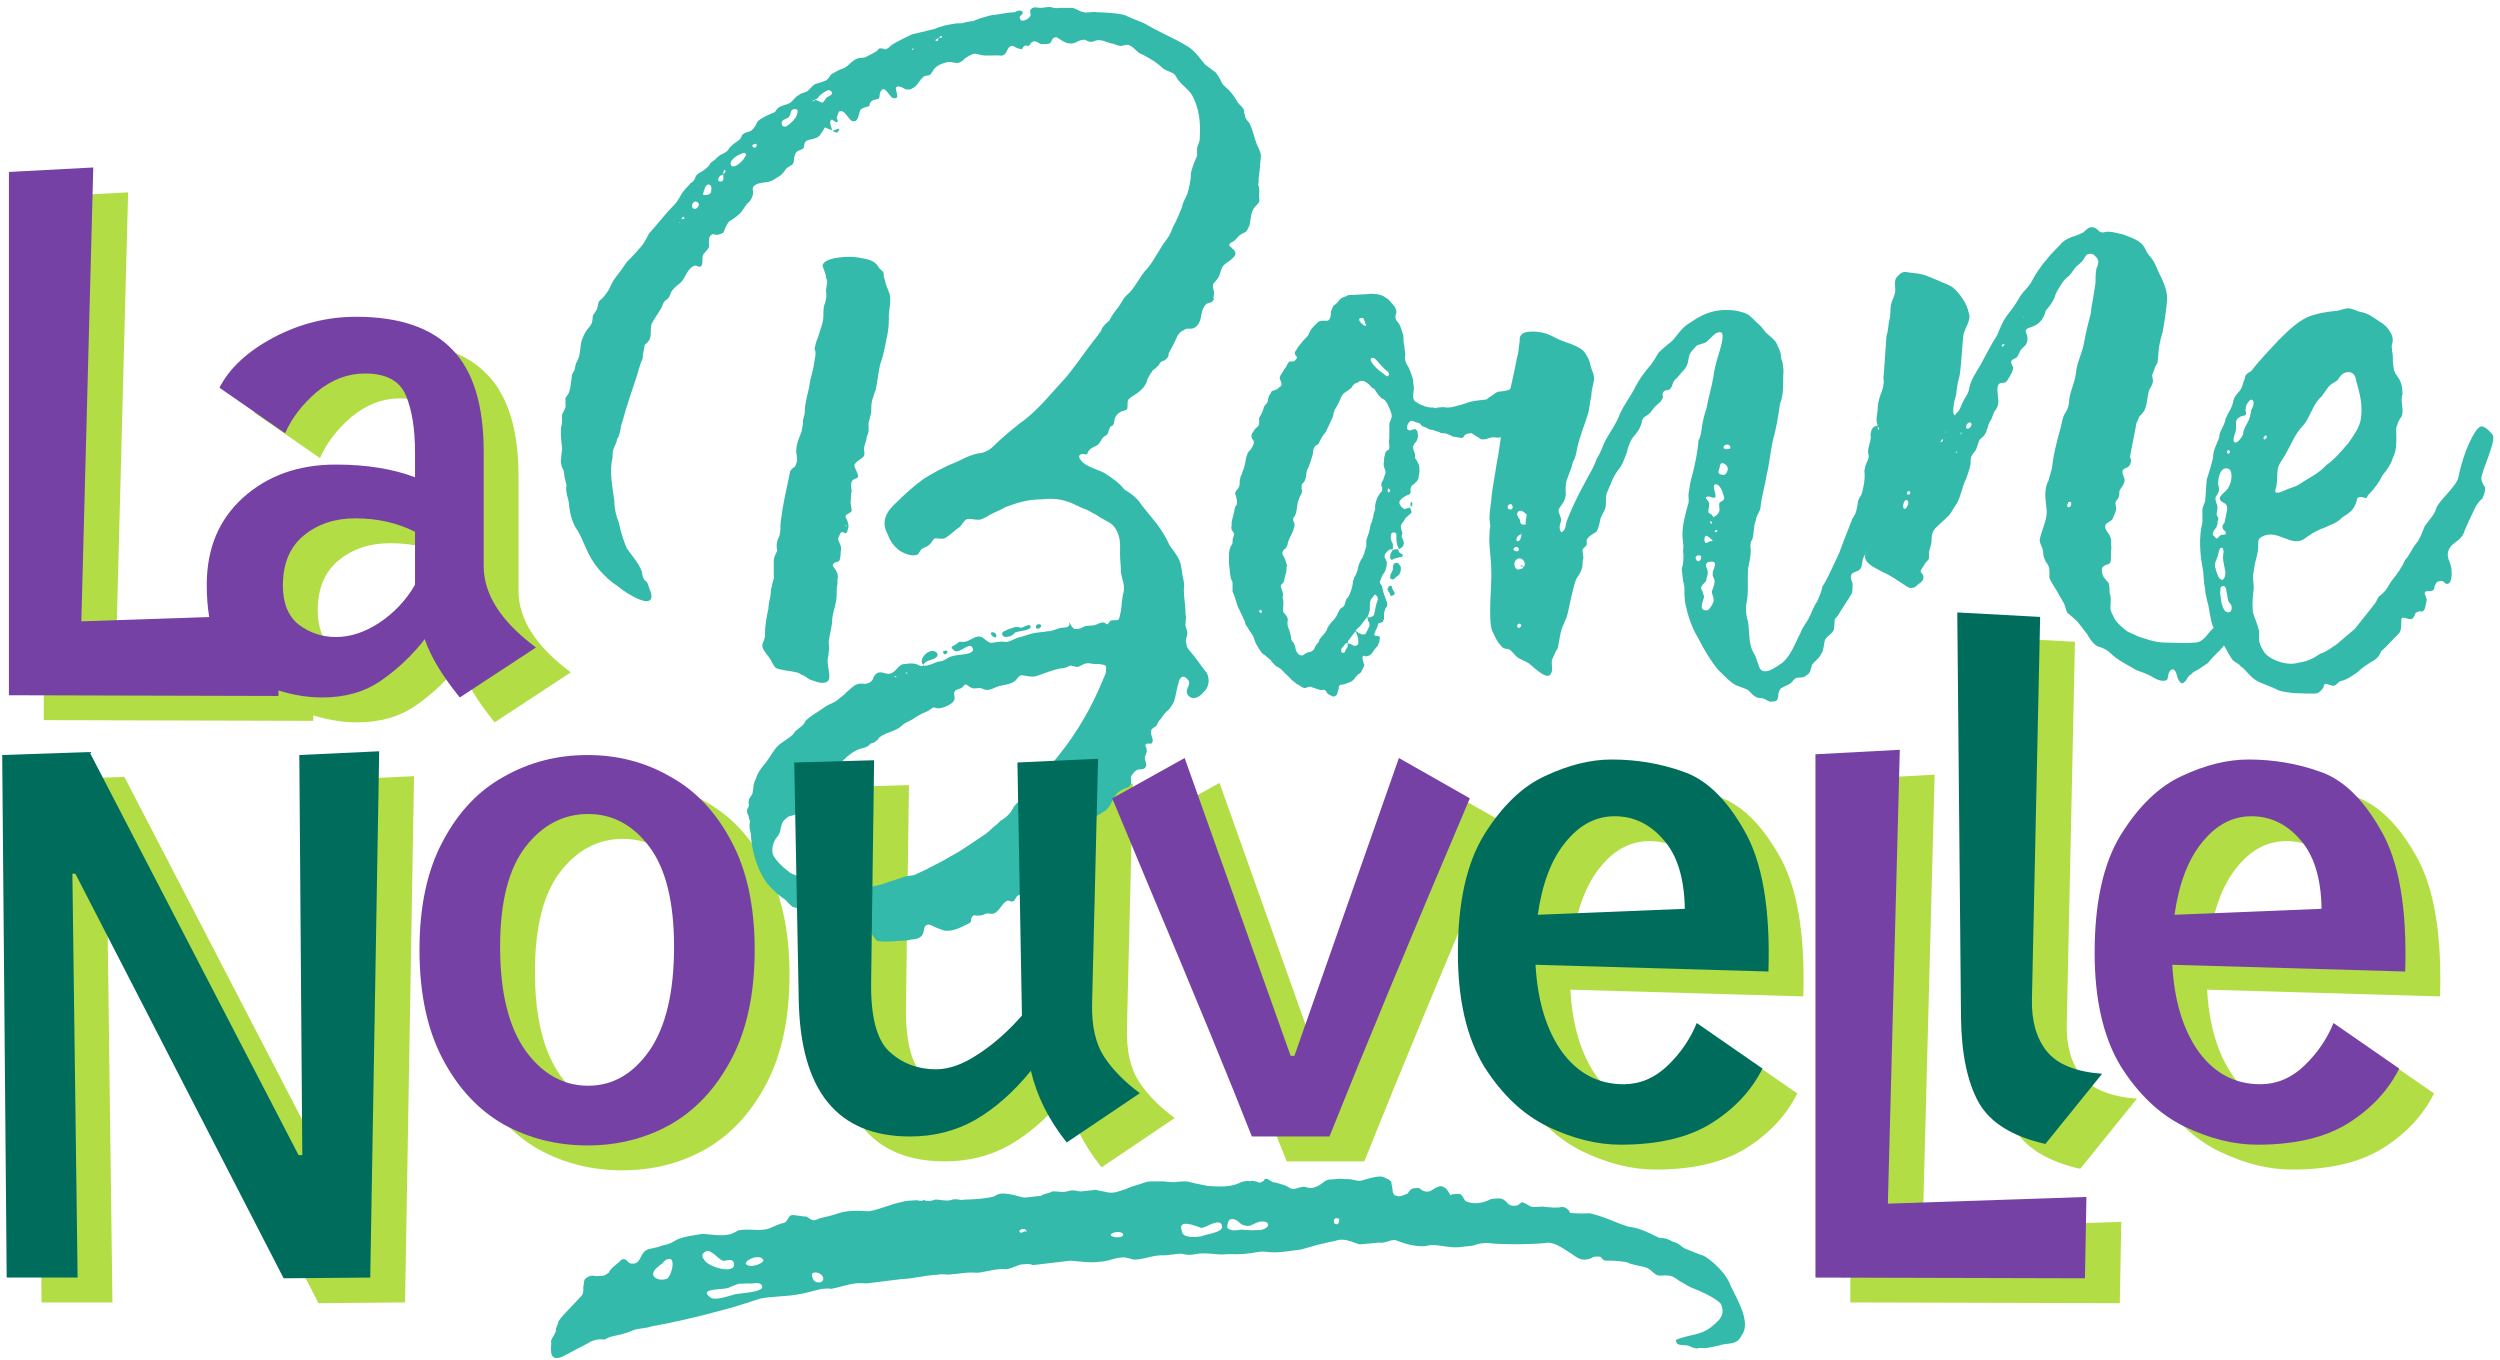
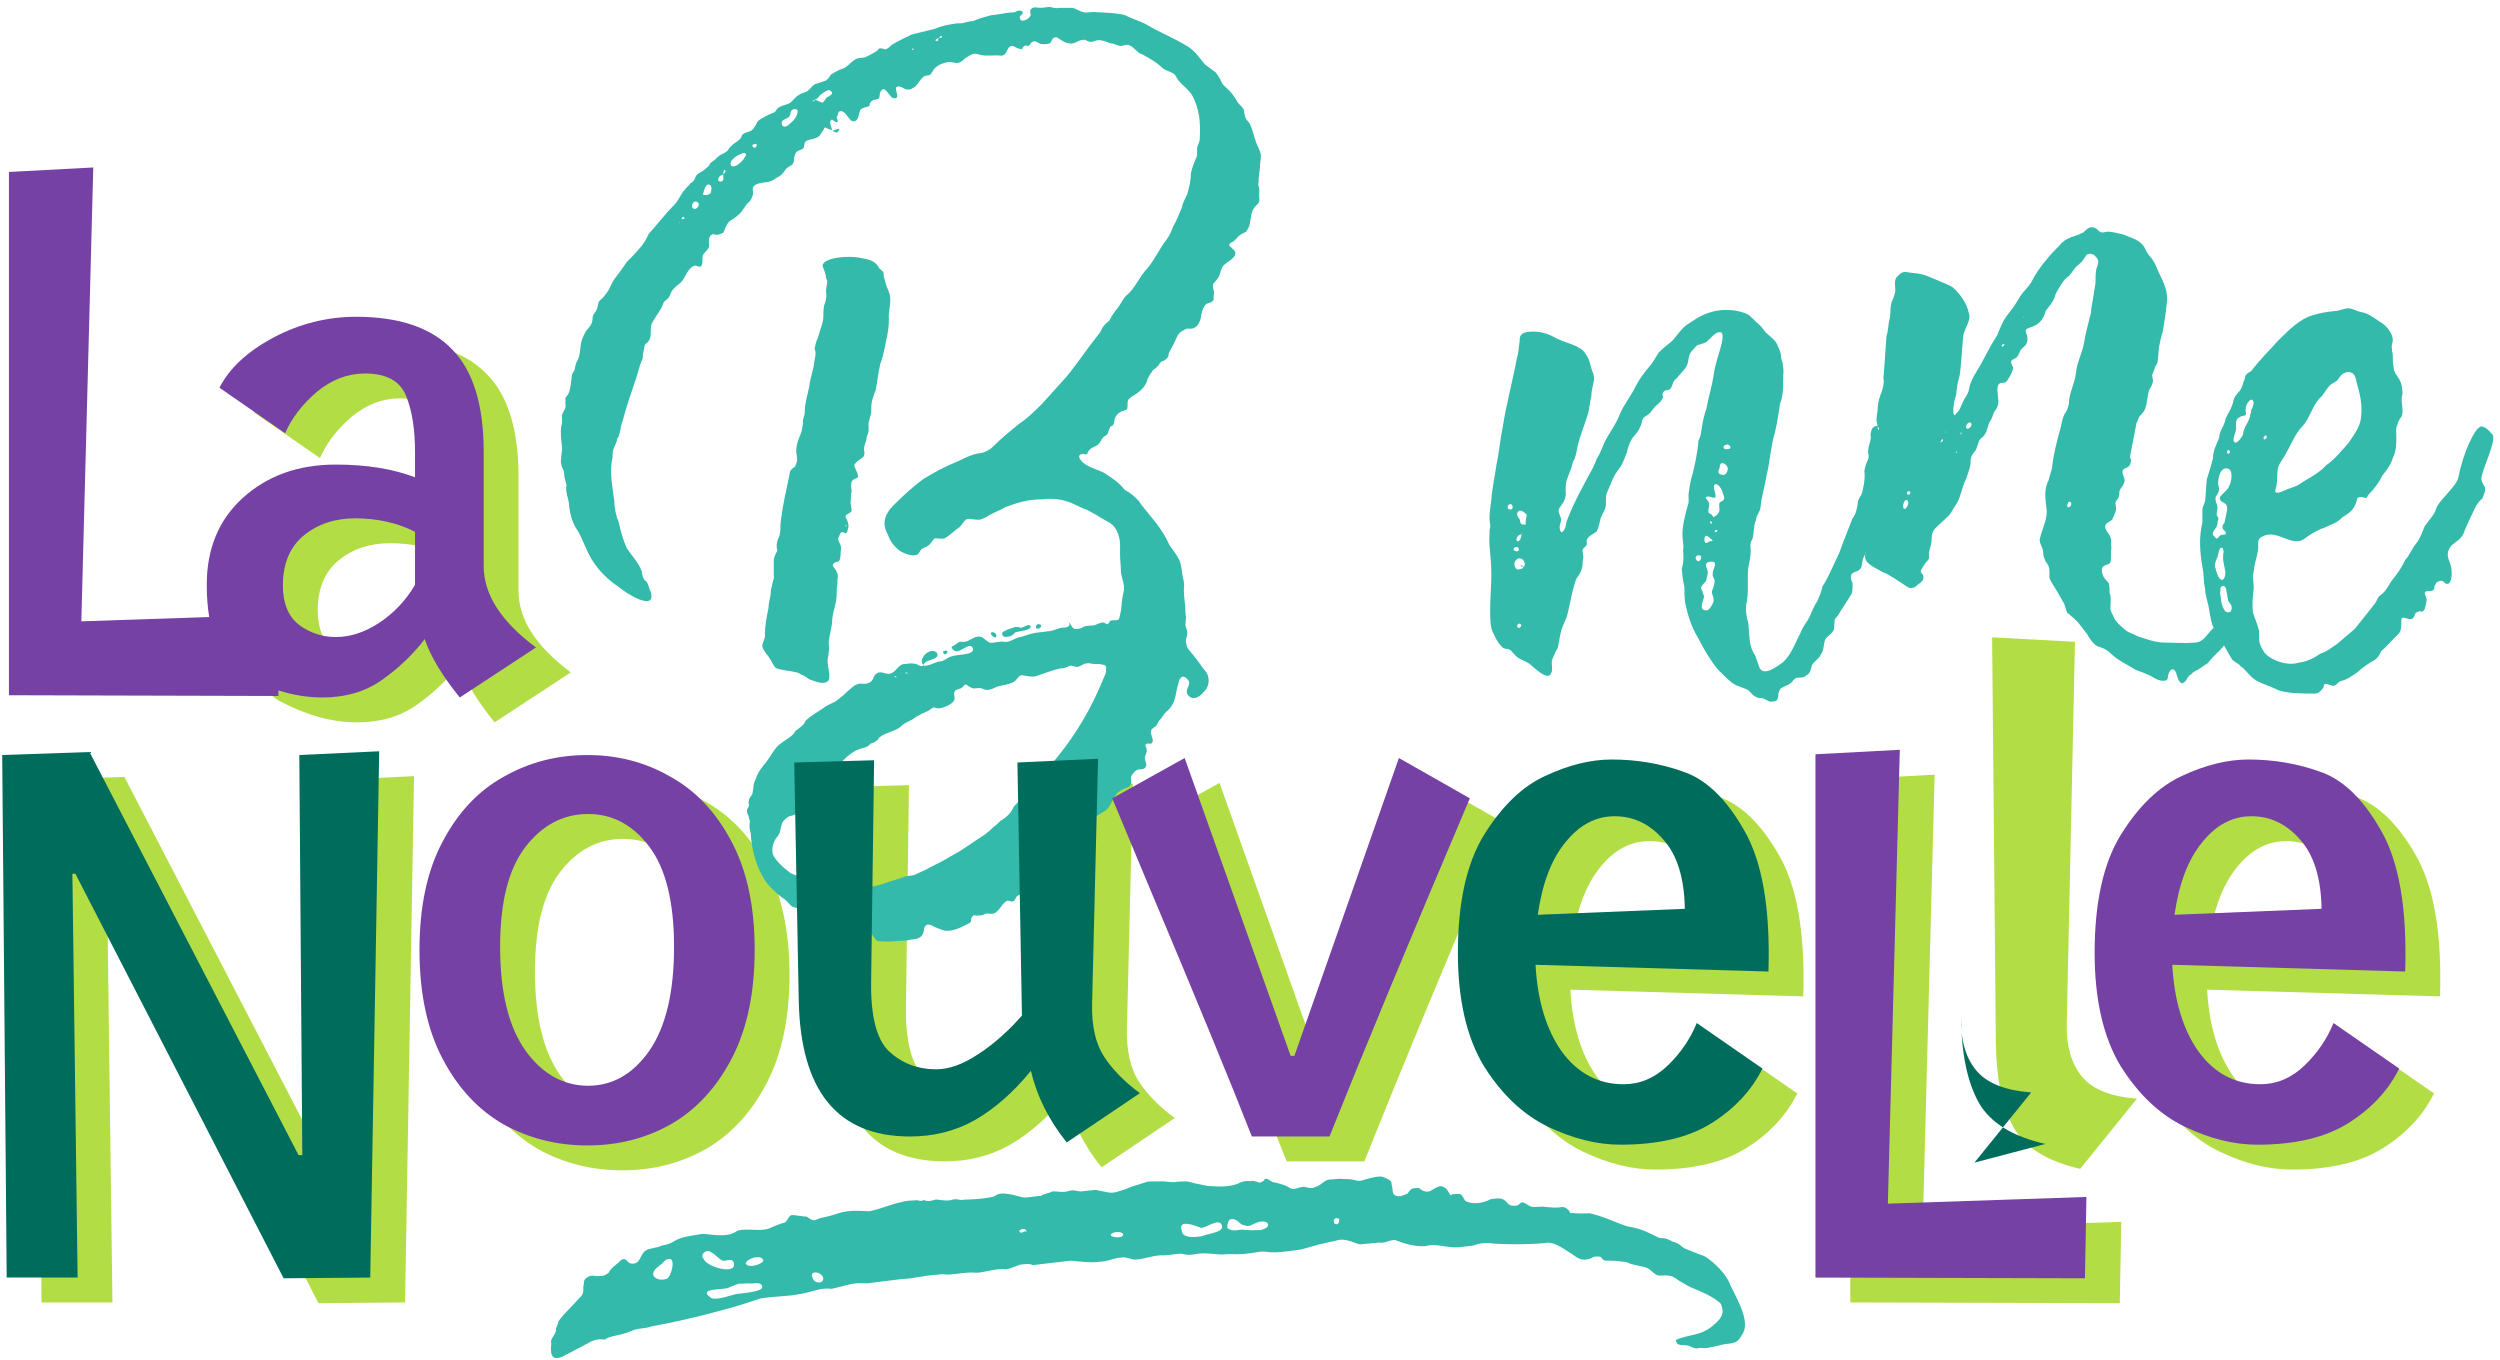
<svg xmlns="http://www.w3.org/2000/svg" viewBox="0 0 285 155" height="155" width="285" xml:space="preserve" version="1.1" id="svg2">
  <defs id="defs6" />
  <g transform="matrix(1.25,0,0,-1.25,0,155)" id="g10">
    <g transform="scale(0.1,0.1)" id="g12">
      <path id="path14" style="fill:#b2dd45;fill-opacity:1;fill-rule:nonzero;stroke:none" d="m 113.434,531.461 190.636,-367.645 3.399,0 -2.723,364.926 72.844,3.395 -8.164,-479.965 -78.977,-0.676 -189.953,368.988 -2.719,0 4.766,-368.312 -64.676,0 -4.082,476.57 79.649,2.719" />
      <path id="path16" style="fill:#b2dd45;fill-opacity:1;fill-rule:evenodd;stroke:none" d="m 491.281,191.715 c -23.144,13.164 -41.761,33.129 -55.828,59.91 -14.078,26.781 -21.109,59.91 -21.109,99.41 0,39.485 7.031,72.387 21.109,98.711 14.067,26.781 32.684,46.527 55.828,59.234 23.145,13.161 48.567,19.739 76.25,19.739 27.688,0 52.879,-6.578 75.567,-19.739 23.156,-12.707 41.761,-32.453 55.828,-59.234 14.074,-26.324 21.109,-59.226 21.109,-98.711 0,-39.5 -7.035,-72.629 -21.109,-99.41 -14.067,-26.781 -32.672,-46.746 -55.828,-59.91 -22.688,-12.692 -47.879,-19.051 -75.567,-19.051 -27.683,0 -53.105,6.359 -76.25,19.051 z m 132.754,67.402 c 14.977,21.785 22.473,53.332 22.473,94.637 0,40.848 -7.496,71.254 -22.473,91.223 -14.98,19.976 -33.586,29.961 -55.828,29.961 -22.687,0 -41.754,-9.985 -57.187,-29.961 -15.43,-19.969 -23.145,-50.375 -23.145,-91.223 0,-41.305 7.715,-72.852 23.145,-94.637 15.433,-21.328 34.5,-31.996 57.187,-31.996 22.242,0 40.848,10.668 55.828,31.996" />
      <path id="path18" style="fill:#b2dd45;fill-opacity:1;fill-rule:nonzero;stroke:none" d="m 1004.61,175.387 c -16.333,20.414 -27.231,42.195 -32.676,65.351 -15.883,-19.519 -32.914,-34.5 -51.059,-44.937 -17.703,-9.985 -37.449,-14.973 -59.234,-14.973 -66.27,0 -100.082,41.754 -101.442,125.266 l -4.086,215.82 72.844,2.047 -2.723,-202.211 c -0.445,-31.312 5,-52.422 16.344,-63.309 11.801,-10.898 26.094,-16.339 42.895,-16.339 11.8,0 24.504,4.539 38.125,13.605 14.066,9.082 27.453,20.883 40.168,35.406 l 0,0.684 -4.09,230.117 73.524,3.406 -5.44,-223.308 c -0.46,-20.426 3.18,-36.539 10.89,-48.34 7.72,-11.801 18.61,-22.926 32.68,-33.356 l -66.72,-44.929" />
      <path id="path20" style="fill:#b2dd45;fill-opacity:1;fill-rule:nonzero;stroke:none" d="m 1076.77,415.703 c 45.85,-108.926 78.07,-187.223 96.69,-234.875 l 70.8,0 c 30.41,76.254 73.07,179.047 127.99,308.402 l -64.68,36.766 -95.31,-271.648 -3.41,0 -96.67,271.648 -66.04,-36.766 30.63,-73.527" />
      <path id="path22" style="fill:#b2dd45;fill-opacity:1;fill-rule:evenodd;stroke:none" d="m 1566.29,513.746 c 20.88,-6.812 39.48,-24.516 55.83,-53.105 16.79,-28.598 24.28,-71.711 22.47,-129.356 l -212.42,6.129 c 1.81,-32.684 9.76,-59.008 23.83,-78.973 14.53,-19.976 33.36,-29.961 56.5,-29.961 14.99,0 28.38,5.672 40.18,17.016 11.8,11.356 20.64,24.289 26.54,38.813 l 59.92,-41.532 c -9.99,-19.968 -25.42,-36.539 -46.3,-49.699 -20.88,-13.152 -48.57,-19.73 -83.05,-19.73 -21.34,0 -43.36,5.445 -66.04,16.32 -22.7,10.898 -42.21,29.285 -58.55,55.152 -15.89,26.325 -23.84,60.817 -23.84,103.481 0,45.844 7.95,81.707 23.84,107.574 16.34,26.324 34.94,44.254 55.82,53.781 21.33,9.992 41.53,14.981 60.59,14.981 22.69,0 44.25,-3.629 64.68,-10.891 z m 2.04,-125.273 c -0.45,28.144 -7.03,49.242 -19.74,63.32 -12.25,14.062 -27,21.098 -44.25,21.098 -17.25,0 -32.23,-7.938 -44.94,-23.821 -12.7,-15.437 -21.1,-37.453 -25.19,-66.039 l 134.12,5.442" />
      <path id="path24" style="fill:#b2dd45;fill-opacity:1;fill-rule:nonzero;stroke:none" d="m 1934.6,125.691 -1.36,-74.195 -245.77,0.676 0,477.242 76.92,4.086 -10.88,-413.93 181.09,6.121" />
      <path id="path26" style="fill:#b2dd45;fill-opacity:1;fill-rule:nonzero;stroke:none" d="m 1897.15,174.023 c -29.96,6.805 -50.15,19.282 -60.6,37.442 -10.44,18.605 -15.88,44.473 -16.34,77.613 l -3.39,369.684 75.56,-4.086 -7.49,-348.582 c -0.45,-19.969 4.09,-35.852 13.62,-47.653 9.54,-11.8 26.32,-18.617 50.38,-20.425 l -51.74,-63.993" />
      <path id="path28" style="fill:#b2dd45;fill-opacity:1;fill-rule:evenodd;stroke:none" d="m 2147,513.746 c 20.88,-6.812 39.49,-24.516 55.83,-53.105 16.8,-28.598 24.29,-71.711 22.47,-129.356 l -212.41,6.129 c 1.8,-32.684 9.75,-59.008 23.82,-78.973 14.53,-19.976 33.36,-29.961 56.51,-29.961 14.98,0 28.37,5.672 40.17,17.016 11.8,11.356 20.65,24.289 26.54,38.813 l 59.93,-41.532 c -10,-19.968 -25.43,-36.539 -46.31,-49.699 -20.88,-13.152 -48.56,-19.73 -83.05,-19.73 -21.34,0 -43.36,5.445 -66.04,16.32 -22.7,10.898 -42.21,29.285 -58.55,55.152 -15.88,26.325 -23.83,60.817 -23.83,103.481 0,45.844 7.95,81.707 23.83,107.574 16.34,26.324 34.95,44.254 55.83,53.781 21.33,9.992 41.52,14.981 60.58,14.981 22.7,0 44.26,-3.629 64.68,-10.891 z m 2.05,-125.273 c -0.46,28.144 -7.04,49.242 -19.75,63.32 -12.25,14.062 -27,21.098 -44.25,21.098 -17.25,0 -32.23,-7.938 -44.94,-23.821 -12.7,-15.437 -21.09,-37.453 -25.19,-66.039 l 134.13,5.442" />
-       <path id="path30" style="fill:#b2dd45;fill-opacity:1;fill-rule:nonzero;stroke:none" d="m 287.043,656.762 -1.359,-74.192 -245.77,0.672 0,477.248 76.926,4.08 -10.887,-413.925 181.09,6.117" />
      <path id="path32" style="fill:#b2dd45;fill-opacity:1;fill-rule:evenodd;stroke:none" d="m 451.121,581.207 c -15.887,19.512 -26.555,37.211 -31.996,53.098 -11.348,-14.524 -24.508,-27.012 -39.488,-37.453 -14.981,-10.438 -32.91,-15.645 -53.782,-15.645 -22.699,0 -46.074,6.348 -70.132,19.055 -23.594,13.16 -35.395,41.074 -35.395,83.738 0,33.129 11.117,59.684 33.36,79.66 22.242,19.965 50.382,29.949 84.417,29.949 27.684,0 51.743,-3.855 72.168,-11.57 l 0,22.469 c 0,21.328 -2.722,38.57 -8.168,51.734 -5.453,13.617 -17.929,20.434 -37.449,20.434 -15.883,0 -30.636,-5.684 -44.258,-17.028 -13.16,-11.343 -22.683,-23.832 -28.585,-37.437 l -59.911,41.519 c 9.078,17.704 25.411,32.915 49.012,45.618 24.063,12.715 49.25,19.062 75.578,19.062 39.485,0 68.758,-9.984 87.821,-29.949 19.066,-19.52 28.589,-50.613 28.589,-93.277 l 0,-104.164 c 0,-25.868 15.895,-50.606 47.664,-74.207 l -69.445,-45.606 z m -73.531,68.066 c 13.617,9.079 24.515,20.653 32.683,34.727 l 0,6.805 0,41.535 c -16.343,8.164 -34.492,12.258 -54.468,12.258 -18.606,0 -34.262,-5.227 -46.977,-15.668 -12.703,-10.438 -19.062,-25.637 -19.062,-45.614 0,-16.339 4.996,-28.359 14.98,-36.078 9.984,-7.261 21.109,-10.898 33.359,-10.898 13.161,0 26.321,4.312 39.485,12.933" />
      <path id="path34" style="fill:#33baab;fill-opacity:1;fill-rule:nonzero;stroke:none" d="m 1148.27,1080.2 c -0.78,-3.23 0,-5.66 -0.78,-8.89 1.61,-3.22 0.78,-6.48 0.78,-10.49 0.83,-4.86 0,-5.65 -3.22,-8.91 -4.82,-4.83 -4.04,-12.09 -5.64,-17.75 -0.81,-1.62 -1.63,-4.05 -3.24,-5.66 -3.21,-1.61 -5.65,-2.43 -8.08,-5.66 l -2.4,-2.43 c -0.83,-0.79 -3.26,-1.61 -4.05,-2.4 -1.61,-3.22 0.79,-2.43 2.43,-4.86 7.27,-5.63 -2.43,-10.5 -6.48,-13.72 -4.84,-3.219 -4.04,-9.7 -7.27,-13.746 l -4.03,-4.829 c 0,-1.617 0,-1.617 0,-3.226 0,-1.609 1.61,-4.043 0.82,-5.656 0,-1.61 -0.82,-4.043 0,-4.864 -1.63,-3.226 -4.06,-3.226 -6.48,-4.015 -4.05,-3.25 -4.84,-8.91 -5.66,-13.742 -0.79,-3.227 -3.22,-8.09 -7.27,-8.879 -2.4,-0.825 -5.65,0.789 -8.05,-1.614 -2.43,-0.82 -4.04,-2.433 -5.66,-4.863 -2.44,-5.656 -4.86,-10.492 -8.09,-16.148 0,-2.434 -0.79,-4.836 -4.04,-6.446 -0.78,-0.824 -2.41,-0.824 -3.23,-1.644 -1.61,-1.61 -1.61,-3.223 -3.22,-4.012 -1.6,-2.433 -4.04,-2.433 -4.86,-4.863 -1.61,-1.617 -2.41,-4.047 -4.02,-6.445 -0.82,-5.657 -5.65,-10.528 -10.51,-13.743 -2.41,-1.617 -5.67,-3.23 -7.27,-5.66 -0.79,-2.402 0,-5.656 -0.79,-8.058 -1.64,-1.645 -4.05,-1.645 -5.66,-2.434 -3.25,-1.609 -4.87,-4.039 -5.66,-6.477 -0.82,-2.398 0,-4.007 -1.61,-5.625 0,-0.82 -1.6,-0.82 -2.44,-1.64 l -1.61,-4.016 c 0,-1.644 -1.6,-4.039 -4.03,-4.863 -2.43,-2.438 -2.43,-3.227 -4.05,-5.656 -2.43,-4.047 -7.267,-3.227 -10.494,-8.055 -0.828,-0.82 0,-2.438 -1.609,-2.438 -0.813,-0.82 -2.43,0.825 -4.039,0 -3.227,0 -3.227,-3.218 -0.828,-5.656 4.054,-5.648 14.54,-8.09 21.02,-11.308 7.26,-4.832 13.75,-8.883 18.57,-15.352 5.65,-3.227 12.1,-8.062 15.36,-13.719 l 13.71,-16.965 c 4.86,-6.445 8.88,-12.925 12.14,-20.191 4,-5.656 9.67,-12.102 10.49,-19.367 0.78,-3.258 0.78,-6.477 1.6,-9.703 0.83,-4.043 1.62,-6.481 0.83,-11.309 0,-7.265 1.61,-14.539 1.61,-22.629 0.79,-2.429 0,-4.828 0,-8.051 -0.82,-2.433 1.62,-5.66 1.62,-8.91 0,-3.226 -2.44,-6.445 -0.83,-9.672 0,-4.043 3.25,-6.476 5.65,-9.699 4.87,-5.656 8.09,-11.312 12.93,-16.969 3.21,-6.445 1.6,-13.746 -3.22,-17.753 -2.44,-3.258 -9.71,-8.915 -14.53,-1.649 -2.44,5.656 4.82,8.914 0,13.746 -4.88,5.656 -8.1,-0.789 -8.1,-4.043 -2.4,-6.445 -2.4,-14.531 -5.65,-19.367 -1.61,-2.43 -3.23,-4.871 -5.66,-6.48 -1.61,-1.61 -3.23,-4.043 -4.84,-6.446 -1.61,-1.605 -2.43,-2.429 -3.22,-4.867 -1.6,-3.219 -5.65,-3.219 -5.65,-6.445 -0.82,-3.219 3.22,-8.086 0.79,-10.485 -0.79,-1.648 -3.22,0 -4.84,-0.82 -2.43,-0.828 0,-3.226 0,-4.836 0.82,-3.262 -1.61,-5.656 -1.61,-8.09 0,-2.437 2.43,-6.445 0.79,-8.093 -0.79,-2.399 -4.83,-2.399 -6.44,-2.399 -3.22,-0.82 -4.84,-3.25 -6.49,-5.656 -1.61,-2.43 0.82,-5.656 -0.79,-8.09 -0.82,-2.43 -4.03,-3.227 -6.47,-4.047 -3.22,-1.609 -5.65,-3.219 -7.27,-5.648 -3.22,-4.836 -4.84,-10.492 -8.88,-13.719 -1.6,-1.609 -3.22,-1.609 -4.83,-3.219 -3.25,-1.64 -4.876,-3.254 -6.47,-4.871 -1.617,-2.394 -3.227,-3.215 -3.227,-7.266 0,-3.218 -0.82,-4.832 -2.445,-8.085 -2.39,-1.61 -5.648,0 -7.265,-2.399 -0.782,-1.617 0,-3.226 -3.211,-4.871 -1.618,-1.605 -3.227,-4.012 -3.227,-6.445 0,-0.821 1.609,-2.43 0,-3.223 -1.617,-0.824 -3.258,1.617 -4.867,2.402 -3.227,1.645 -4.016,0 -5.656,-2.402 -2.399,-2.43 -6.446,-3.254 -7.266,-6.48 0.82,-2.43 3.258,-4.829 2.43,-7.266 0,-4.039 -1.61,-5.656 -3.219,-7.266 -3.219,-1.609 -6.484,-4.039 -9.695,-4.836 -2.43,-0.82 -5.664,-0.82 -8.102,-3.254 -3.219,-1.609 -4.008,-4.011 -5.609,-5.656 -3.266,-1.609 -6.485,-1.609 -8.094,-3.219 -1.617,-0.792 -1.617,-4.046 -4.047,-4.835 -2.43,-0.821 -4.047,2.433 -7.266,-0.821 -3.218,-2.406 -6.445,-10.492 -12.101,-10.492 -2.43,0 -3.25,0.82 -5.664,0 -3.25,-1.609 -4.031,-1.609 -8.086,-1.609 -3.211,0.789 -3.211,0 -4.836,-2.434 0,-4.047 -0.813,-4.047 -4.039,-5.656 -6.477,-3.227 -12.922,-6.442 -20.188,-5.656 -3.226,0.824 -6.484,2.429 -8.882,3.253 -3.25,1.618 -5.657,3.227 -8.086,1.618 -2.43,-2.442 -1.618,-4.047 -2.43,-6.481 -0.797,-3.226 -3.227,-4.836 -5.656,-5.656 -3.235,-0.789 -6.446,-0.789 -8.875,-1.609 -4.055,0 -24.243,-2.438 -28.297,0 -2.391,2.429 -3.211,4.859 -5.641,7.265 -2.406,3.219 -4.015,3.219 -7.281,2.434 -3.219,0.785 -6.438,0 -9.656,0.785 -3.258,-0.785 -7.274,0 -10.524,0.82 -3.226,0.824 -4.015,2.442 -8.054,4.051 -3.227,1.609 -6.477,3.219 -10.524,4.039 -4.836,4.016 -9.68,7.274 -16.945,8.883 l -8.078,2.43 c -3.227,2.406 -4.836,5.625 -8.883,8.054 -5.649,4.047 -9.695,8.098 -14.539,13.746 -9.696,13.719 -13.742,30.684 -14.531,45.215 -0.821,3.227 -1.641,6.481 -0.821,9.707 0,1.606 0,2.43 -0.82,4.039 0,1.614 -0.789,3.227 -1.609,4.832 -0.797,3.227 0.82,4.051 1.609,6.481 0,1.609 -0.789,3.226 0,4.836 0,2.429 1.641,3.219 2.43,4.836 1.617,2.429 0.82,4.039 1.617,6.468 0,3.227 0.828,5.661 2.429,8.887 1.61,5.656 5.665,10.485 9.696,15.352 4.054,5.66 6.445,10.492 10.5,14.535 5.656,4.836 11.304,7.266 14.531,11.312 0.82,2.399 3.219,3.227 4.875,4.836 2.391,1.61 4.82,4.043 5.609,6.481 4.868,4.828 11.313,8.051 16.977,12.101 4.039,3.219 9.695,4.039 14.531,8.875 2.43,1.61 4.86,4.039 6.477,5.657 3.219,2.429 5.648,5.656 8.883,6.476 2.429,1.613 6.476,0 8.875,0.789 3.226,0.824 4.867,2.434 5.656,4.043 0.82,2.438 1.609,4.047 4.039,5.656 4.047,1.618 6.476,-0.82 10.492,-0.82 7.266,0.82 8.086,9.703 15.352,8.906 2.437,0.797 6.484,0.797 9.703,0 2.398,-0.82 4.047,-3.25 7.265,-0.82 0,0 0,-0.82 -0.812,-0.82 5.648,0 10.516,3.258 14.531,4.047 4.867,0 7.266,4.039 12.133,4.867 4.047,1.609 19.367,0.789 18.586,6.445 -2.438,8.879 -12.93,-6.445 -17.805,-0.793 -4,3.227 0,3.227 1.617,4.836 0.829,0 1.649,1.609 2.438,1.609 1.609,1.614 3.219,0.825 4.859,0.825 5.657,0 9.672,5.652 15.328,4.832 4.039,-0.821 5.657,-4.832 9.704,-5.657 3.226,0 4.835,0.825 7.265,0.825 2.438,0.789 4.047,0 6.477,0 4.015,0 6.445,2.402 11.281,4.011 4.867,0.821 9.695,3.258 14.57,4.047 4.016,0.821 8.047,0.821 12.094,1.61 4.836,0 8.094,2.429 12.922,3.25 4.047,0 8.875,0.797 6.445,4.836 1.641,-0.786 2.43,-4.039 4.867,-5.657 2.438,-0.789 5.657,0 7.274,0.821 4.039,3.226 9.695,0.797 13.712,3.226 2.43,0.824 3.25,1.61 5.66,1.61 1.64,0 2.42,-1.61 4.03,-1.61 0.82,0.824 1.62,1.61 2.43,3.219 2.44,0.828 4.84,0 7.29,0.828 1.6,1.609 1.6,5.649 2.42,8.055 0.79,5.66 0.79,11.316 2.4,16.965 1.62,6.476 -1.61,12.132 -2.4,18.578 0,5.66 -0.82,11.316 -0.82,16.972 0,5.657 0.82,12.102 -2.43,19.368 -2.41,5.656 -5.62,8.089 -10.5,10.519 -3.22,1.61 -5.65,3.227 -8.08,4.836 l -8.892,4.871 c -7.265,2.399 -12.914,6.442 -19.359,8.051 -7.266,2.434 -15.352,2.434 -22.617,1.613 -12.11,0 -22.633,-3.222 -33.118,-7.265 -4.836,-3.223 -11.32,-4.84 -16.968,-8.879 -2.438,-0.821 -4.047,-2.438 -7.266,-2.438 -3.227,0 -6.453,0.821 -8.883,0.821 -4.039,0 -5.648,-5.649 -8.875,-8.086 -4.039,-2.399 -7.265,-6.446 -12.922,-9.664 -2.437,-0.825 -5.664,0 -8.882,0 -1.641,-0.825 -3.25,-4.047 -4.868,-5.657 -1.609,-1.644 -4.039,-2.433 -5.648,-3.261 -2.406,-0.786 -3.227,-3.219 -4.836,-5.649 -4.836,-2.406 -11.32,0 -16.961,3.25 -4.836,4.016 -8.891,8.879 -10.5,14.535 -7.266,12.102 -0.82,21.805 7.266,29.071 7.265,7.269 16.14,15.355 25.031,21.8 10.516,6.481 19.398,11.317 31.5,16.145 4.859,2.437 9.695,4.867 15.351,6.476 2.43,0.825 5.665,0.825 8.055,1.618 4.055,1.609 6.485,3.218 8.906,5.648 7.282,7.274 16.157,14.543 24.243,21.02 7.265,4.828 13.711,11.273 20.195,17.75 l 22.586,25.027 c 6.476,8.086 12.922,16.973 19.398,25.844 l 10.494,13.746 c 1.62,1.613 1.62,4.047 3.23,5.656 1.64,2.434 4.03,4.043 5.65,5.66 2.43,4.828 4.86,8.086 8.1,12.102 2.42,3.25 4.03,7.265 7.26,10.519 8.09,6.446 12.13,17.758 19.39,25.024 7.28,8.873 11.28,18.583 17.76,26.663 2.44,3.22 4.05,7.27 5.66,11.32 3.22,5.62 5.66,12.09 8.05,17.75 0.82,4.84 3.26,8.09 4.88,12.1 1.6,5.66 3.21,12.14 3.21,18.58 0.82,4.87 3.22,10.52 5.66,16.15 l 0,7.3 c 0.82,3.22 2.43,4.83 2.43,8.88 0.79,12.92 0,26.64 -7.27,39.56 -4.03,5.65 -8.91,8.91 -12.13,12.92 -2.4,3.25 -2.4,5.66 -6.44,7.27 -3.23,1.61 -4.87,1.61 -8.1,4.04 -5.65,5.65 -12.1,8.88 -17.75,12.13 -5.65,1.61 -7.26,6.45 -12.92,8.88 -3.25,0.79 -4.87,-0.82 -7.27,-0.82 -3.25,0 -6.48,2.44 -9.71,2.44 -6.46,2.43 -10.48,4.04 -15.34,1.61 -4.047,-0.83 -4.047,0 -8.062,1.61 -3.258,0 -4.875,-0.79 -8.086,-2.44 -3.227,-1.61 -8.094,-1.61 -13.75,2.44 -3.219,1.61 -3.219,3.22 -6.446,1.61 -1.609,-0.79 -1.609,-3.22 -3.218,-4.83 -1.61,-0.83 -4.875,-0.83 -8.086,-0.83 -2.43,0.83 -4.836,3.26 -7.266,2.44 -2.43,-0.83 -2.43,-2.44 -4.055,-4.05 -1.609,0 -3.218,0.82 -4.047,0 -2.398,-1.61 -0.781,-4.04 -4.828,-2.4 -2.437,0 -4.047,2.4 -6.476,2.4 -5.625,-0.79 -3.227,-8.06 -9.664,-8.88 -6.477,0.82 -13.75,-0.78 -19.407,0.82 -3.226,0.79 -5.656,1.61 -8.062,0 -2.43,-0.82 -4.039,-2.43 -5.649,-3.25 -1.617,-1.62 -3.257,-3.23 -5.656,-4.01 -3.258,-0.83 -5.656,0.78 -8.875,0.78 -4.867,-0.78 -9.711,-2.43 -12.929,-5.65 -1.641,-1.61 -2.438,-4.04 -4.047,-5.65 -0.821,-1.62 -5.657,-0.8 -6.469,-2.41 -4.055,-3.25 -5.656,-8.91 -10.492,-10.52 -1.61,-1.61 -3.227,-0.79 -5.664,-0.79 -3.211,1.61 -6.477,4.05 -8.875,1.61 -0.821,-2.43 4.047,-10.52 -1.602,-9.7 -4.055,-0.82 -8.101,12.92 -12.141,6.48 -1.609,-2.43 -0.789,-4.04 -1.609,-6.48 -1.617,-1.61 -4.836,-0.82 -6.445,-2.43 -1.641,-0.79 -2.438,-3.23 -2.438,-4.83 -3.218,-0.82 -6.484,-1.61 -8.093,-3.22 -1.61,-2.44 -1.61,-11.32 -6.446,-10.53 -4.031,-0.79 -7.265,11.32 -12.914,8.91 -0.828,0 -1.617,-4.04 -2.437,-5.66 0.82,-2.43 2.437,-4.04 -0.789,-4.04 -1.641,0.79 -4.039,4.04 -4.868,0.79 -0.789,-1.61 0.829,-5.66 1.618,-8.06 -1.618,0 -6.446,2.4 -6.446,2.4 -1.609,-0.78 -0.82,-1.61 -1.609,-2.4 -2.438,-3.22 -3.258,-6.47 -7.266,-7.26 -2.437,-1.62 -6.484,-0.82 -8.922,-3.23 -1.609,-1.64 -0.789,-4.86 -2.398,-6.47 -2.43,-1.61 -6.477,-1.61 -7.266,-5.66 -1.617,-3.22 0,-5.65 -2.429,-8.88 -2.438,-1.61 -4.836,-2.43 -6.477,-4.83 -2.406,-4.04 -4.836,-5.66 -8.055,-7.3 -3.226,-2.4 -6.476,-4.01 -10.492,-4.01 -4.054,-0.82 -8.094,-0.82 -10.523,-4.05 -1.617,-2.43 0.828,-5.65 -0.797,-8.09 -0.82,-3.22 -2.43,-5.65 -4.859,-7.26 l -5.657,-8.09 c -3.218,-3.22 -6.445,-5.62 -10.5,-8.06 -3.211,-3.22 -4.031,-7.27 -5.656,-10.49 -2.43,-0.82 -3.211,-1.64 -4.82,-1.64 -0.828,-0.8 -1.617,0 -2.446,0 -1.609,0 -1.609,0 -0.789,0.82 -1.64,-0.82 -3.25,-0.82 -4.039,-2.44 -1.609,-2.4 -0.82,-7.26 -0.82,-9.66 -1.617,-3.26 -4.047,-4.87 -5.656,-7.27 -0.789,-3.26 0,-6.48 -0.789,-8.915 -1.641,-3.218 -3.25,-1.609 -5.657,-0.785 -2.429,0 -4.046,-1.609 -5.656,-3.254 -4.039,-4.836 -4.859,-9.671 -8.883,-12.89 -4.039,-3.258 -7.297,-5.656 -8.906,-10.524 -0.781,-2.433 -2.398,-4.043 -4.836,-5.66 -1.609,-1.609 -1.609,-3.219 -3.219,-6.445 -3.226,-5.649 -6.476,-9.695 -8.882,-14.531 -1.649,-4.868 0.789,-12.137 -3.25,-16.176 -1.61,-2.402 -3.227,-1.61 -3.227,-4.836 -0.828,-3.219 -1.609,-7.266 -1.609,-10.492 -3.219,-6.477 -4.039,-12.922 -6.485,-19.395 -4,-12.101 -8.054,-23.418 -11.265,-35.551 -0.828,-3.218 -2.446,-6.445 -2.446,-9.664 -0.82,-2.437 -0.82,-5.656 -3.218,-8.918 0,-2.394 -1.641,-4.828 -2.43,-7.265 -1.617,-2.399 -1.617,-6.446 -1.617,-9.664 -3.219,-12.137 0,-26.668 1.617,-39.594 0,-6.441 1.609,-13.711 4.039,-19.367 1.609,-8.086 4.055,-16.176 7.266,-23.449 4.836,-7.266 9.695,-12.094 12.929,-19.368 1.61,-3.218 0.782,-5.652 2.391,-8.089 0.828,-2.43 2.445,-2.43 3.266,-4.04 1.609,-2.406 1.609,-5.656 3.218,-8.062 5.657,-19.395 -22.625,-1.609 -29.07,4.047 -14.531,9.672 -24.242,21.801 -29.891,35.512 -3.226,6.48 -4.828,12.136 -8.882,17.793 -4.04,6.445 -5.649,13.71 -6.469,20.191 0,6.445 -4.047,13.711 -2.406,19.367 l -1.641,6.481 c -0.789,2.394 0,6.441 -2.399,9.668 -0.82,3.253 -1.617,4.863 -0.82,8.91 0,3.218 0.82,5.656 0.82,8.875 -0.82,6.445 -1.617,13.711 -0.82,19.371 0.82,2.429 0.82,5.656 0.82,8.086 -0.82,3.226 0.79,4.047 2.399,8.09 1.641,2.402 0,4.832 0.82,7.273 -0.82,3.215 0.821,4.039 2.43,6.445 2.406,4.86 2.406,11.305 3.226,16.141 0,2.43 1.61,4.047 2.43,5.656 0.797,3.254 0.797,5.656 2.406,8.086 3.258,5.66 2.438,12.926 4.039,18.582 0.821,1.61 1.618,4.836 3.227,7.266 0.82,2.433 4.039,4.836 5.656,8.09 1.617,3.226 0.813,5.656 1.617,8.054 1.641,2.438 3.25,4.047 4.032,7.274 0.836,2.429 0,4.039 2.429,6.469 2.446,1.617 4.055,4.05 6.454,7.273 2.437,3.223 4.046,8.879 7.273,12.918 3.25,4.047 7.305,9.707 10.516,14.536 4.054,4.05 8.054,8.09 11.32,12.11 4,4.04 6.445,8.9 8.875,13.74 8.086,8.88 15.351,18.57 23.422,26.67 4.031,4.01 5.648,9.66 8.875,12.92 1.64,2.4 4.039,4.01 5.656,6.45 3.25,1.61 4.031,4.04 4.859,6.47 1.61,2.4 4.016,3.23 6.446,4.83 2.429,1.61 4.039,3.23 5.656,4.84 0.82,2.43 2.437,3.25 4.859,4.87 2.407,2.4 4.844,4.83 7.274,5.65 3.226,1.62 4.836,2.4 6.437,5.66 1.61,1.61 3.235,3.22 5.664,4.83 2.43,1.61 4.836,3.23 5.657,6.45 1.609,2.43 4.039,2.43 8.086,4.04 2.406,1.61 3.234,3.22 4.835,5.66 0.79,3.22 3.219,4.86 6.446,6.47 2.429,1.62 4.875,2.41 8.094,4.05 4.046,0.79 3.218,3.23 5.656,4.84 4.039,3.21 9.695,2.43 12.922,6.44 2.429,2.43 3.218,4.04 6.484,5.66 1.594,1.61 4.82,1.61 7.266,3.25 2.39,1.61 4.007,4.84 7.265,6.44 2.391,0.83 5.649,1.61 9.657,3.23 2.437,1.61 3.257,4.04 4.875,5.66 3.218,1.61 6.437,4.04 9.664,4.86 5.656,1.61 8.914,8.05 14.57,9.67 2.391,0.82 5.656,0 8.055,1.65 3.226,1.6 6.476,3.21 8.867,4.83 1.664,0.79 0.828,1.61 2.445,2.43 2.43,0.79 4.859,-0.82 5.649,-0.82 2.437,0.82 4.046,2.43 5.656,4.04 6.445,4.05 12.101,6.45 18.586,9.7 l 20.187,4.84 c 5.649,2.43 12.102,4.04 18.586,4.83 2.43,0.83 5.649,0 8.078,0.83 3.227,0.78 6.453,1.6 8.891,1.6 4.031,1.61 5.641,2.44 8.867,3.22 3.227,0.83 7.274,2.44 10.5,2.44 6.477,0.79 12.914,2.43 18.57,2.43 2.438,1.61 6.477,2.4 7.266,0 0.828,-2.43 -4.039,-3.25 -2.398,-5.65 0.789,-4.87 9.679,0 9.679,3.22 0,1.61 -0.804,3.22 0,4.83 2.43,3.26 5.641,1.62 8.875,1.62 3.25,0 5.657,0.82 8.907,0.82 3.218,-0.82 5.656,-1.62 8.054,-0.82 l 12.133,0 c 4.047,-0.8 6.438,-3.23 10.492,-4.02 3.211,-0.82 8.086,0.79 12.103,0 2.43,0 23.44,-0.82 26.67,-3.25 6.47,-3.23 12.92,-4.84 18.57,-8.06 12.1,-7.27 25.02,-12.13 37.95,-20.19 6.48,-4.04 10.52,-10.52 15.36,-16.18 l 9.7,-7.26 c 2.44,-3.23 4.03,-5.66 5.66,-9.67 1.6,-2.43 4.04,-4.05 6.44,-6.48 3.25,-3.22 5.66,-7.27 8.09,-11.31 1.61,-2.4 4.83,-4.04 5.65,-7.27 0,-1.61 0,-2.4 0.79,-4.04 0,-2.41 1.64,-4.84 4.06,-7.27 3.25,-6.45 4.03,-12.1 6.46,-18.58 1.62,-4.01 4.05,-8.05 4.05,-11.31 0,-4.01 -0.82,-6.45 -0.82,-9.67 0,-3.22 -0.83,-5.65 -0.83,-8.08 z m -529.02,-42.82 0,-0.79 c 0.82,0 0.82,0 0,0.79 z m 0.82,1.61 c 0,0 0,0 0,-0.79 l 0,0.79 z m 4.024,2.44 c -0.797,1.61 -1.61,0.82 -2.406,-0.79 l 0,-0.82 c 0.796,0.82 3.226,0 2.406,1.61 z m 11.304,14.53 c -4.039,1.61 -6.445,-6.45 -1.617,-6.45 2.438,0 5.664,4.84 1.617,6.45 z m 12.133,15.35 c -4.047,2.44 -5.648,-5.65 -6.476,-8.87 3.226,-0.83 5.656,0 7.265,1.61 0,1.61 1.61,5.65 -0.789,7.26 z m 13.719,13.75 c -1.625,0 -1.625,-3.26 -1.625,-4.04 -1.609,-0.82 -4.031,-1.62 -4.031,-3.26 -1.617,-1.61 0,-4.01 2.422,-3.22 2.437,0.82 1.609,3.22 1.609,4.86 l 0,1.62 c 0,0.78 0.828,0.78 0.828,0.78 0.797,1.61 1.617,0.83 0.797,3.26 z m 14.531,14.53 c -4.015,-1.64 -6.445,-3.25 -8.89,-6.47 -1.61,-3.23 0,-6.45 4.875,-4.05 2.406,1.61 5.656,4.05 7.265,7.27 3.227,3.25 0,5.65 -3.25,3.25 z m 12.141,8.88 c -2.445,0 -2.445,-3.22 0.781,-3.22 1.61,0.79 2.43,4.83 -0.781,3.22 z m 7.266,-457.958 c 0,4.043 3.21,7.265 2.429,11.312 0,7.266 1.602,16.145 3.227,23.41 0,3.227 0.789,7.266 1.609,10.493 0.82,3.25 0,6.476 1.61,9.695 0,4.047 2.429,6.476 1.601,9.703 l 0,12.926 c 0,4.039 1.617,6.445 3.234,9.695 -0.789,3.227 -0.789,5.66 0,8.879 0.821,2.438 2.43,4.832 2.43,7.266 0.82,3.226 0,6.449 0.82,11.312 1.61,13.711 4.836,27.457 8.055,42.82 0,3.219 2.438,4.829 4.867,6.446 1.61,4.039 2.399,4.828 1.61,9.695 -1.61,6.445 0.789,13.711 3.226,19.367 1.61,3.254 1.61,6.481 2.43,10.528 -0.82,3.218 1.609,6.445 1.609,10.484 0,7.266 2.446,15.355 4.039,22.629 0.797,8.055 4.016,15.32 4.844,24.23 0.828,4.012 1.61,7.266 0,10.493 0.828,4.043 1.61,7.265 3.219,10.484 1.617,6.48 4.875,12.926 4.875,19.402 0,4.836 0,8.883 1.609,12.102 0.782,3.226 1.61,6.48 0.782,10.492 0,4.863 2.437,8.91 0,12.129 0,4.047 -2.391,8.062 -3.219,11.316 1.617,8.05 25.062,8.88 33.109,7.27 7.274,-1.61 14.539,-1.61 18.586,-9.703 1.609,-1.61 3.219,-2.43 4.039,-4.047 0,-2.399 0,-4.039 0.82,-5.656 0.79,-4.008 2.407,-8.055 4.016,-12.098 3.25,-7.273 -0.789,-16.969 0,-24.234 0,-6.477 -0.789,-12.926 -2.391,-19.372 -1.625,-8.906 -3.265,-16.171 -5.664,-22.617 -1.601,-7.273 -2.437,-15.363 -4.046,-23.453 -1.61,-2.394 -1.61,-5.621 -3.219,-8.875 -0.821,-4.047 -0.821,-7.265 -0.821,-11.312 l -2.445,-9.664 c 0,-4.047 0.828,-8.094 -1.601,-12.137 0,-3.227 -1.61,-6.442 -2.399,-9.703 -0.82,-2.399 1.61,-6.446 -0.82,-8.875 -2.445,-2.399 -6.445,-4.047 -8.102,-7.266 0,-3.226 4.047,-8.055 3.266,-11.316 -1.609,-1.61 -4.875,-1.61 -5.656,-4.012 -0.828,-2.434 -0.828,-4.863 0,-8.09 -0.828,-3.219 -0.828,-5.656 -0.828,-8.875 -0.782,-2.433 0.828,-7.265 0.828,-9.699 -2.43,-3.223 -4.875,-2.438 -5.664,-4.836 0,-1.641 1.617,-3.258 1.617,-4.047 0.789,-2.43 1.617,-4.863 0.789,-6.476 0,-0.789 -0.789,-4.043 -1.617,-4.836 -1.61,-0.821 -1.61,0.793 -3.219,0.793 -1.609,-0.793 -1.609,0.824 -2.43,-1.614 -0.789,-1.613 -2.406,-4.007 -1.617,-5.652 0.828,-3.227 2.438,-4.012 2.438,-8.059 -0.821,-4.043 0,-8.089 -1.61,-10.523 -0.828,-1.606 -2.437,-0.785 -4.867,-2.402 -3.227,-2.43 1.641,-4.864 2.43,-8.09 2.437,-4.039 0,-6.446 0.82,-10.485 -0.82,-3.226 -0.82,-7.273 -0.82,-10.492 0,-7.301 -3.219,-14.566 -4.039,-21.832 0,-7.265 -2.407,-13.711 -3.227,-20.98 0,-3.258 0.82,-5.657 0,-9.7 0,-3.222 -1.609,-6.48 -0.789,-9.699 0,-5.66 4.836,-16.972 -3.25,-17.758 -4.047,-0.824 -8.883,1.61 -12.109,2.43 -4.039,1.617 -4.868,4.012 -8.883,4.836 -3.25,4.047 -21.821,3.227 -24.227,7.266 -2.429,3.226 -4.039,8.09 -7.273,11.312 -1.602,2.434 -3.25,4.043 -4.031,7.27 z m 313.362,-21.016 c 1.61,4.863 -3.22,4.043 -5.65,4.863 -3.22,0 -6.447,0 -9.697,0.797 -4.836,0 -5.625,-1.617 -9.672,-3.226 -2.429,-0.821 -5.656,1.609 -8.093,0.789 -3.219,-1.61 -5.657,-2.399 -8.875,-2.399 -7.266,-1.609 -12.922,-4.047 -20.196,-6.48 -4.031,-1.61 -7.265,-0.785 -12.133,0 -4.007,0.824 -4.007,0 -6.437,-2.395 -3.227,-5.66 -11.313,-5.66 -16.969,-7.273 -3.219,-0.82 -4.844,-2.434 -8.875,-3.254 -4.055,-0.789 -5.664,1.609 -8.89,1.609 -4.04,0 -4.86,-1.609 -9.696,1.645 -4.039,3.226 -3.219,0.793 -5.648,-0.82 -0.828,-1.614 -4.836,-1.614 -6.485,-3.223 -2.398,-2.438 0,-4.867 -0.781,-8.086 -0.836,-4.047 -10.5,-8.063 -14.547,-8.063 -1.601,0 -3.218,0.797 -4.859,0.797 l -4.836,-3.226 c -4.039,-1.61 -7.266,-3.219 -11.305,-5.656 -3.226,-3.219 -8.89,-4.043 -12.922,-8.09 -4.843,-4.836 -14.546,-5.657 -20.195,-10.492 -0.781,-0.821 -0.781,-2.43 -3.226,-3.219 -0.821,-1.61 -3.219,-1.61 -4.86,-2.43 -1.625,-2.441 -4.015,-3.226 -7.281,-4.051 -7.266,-1.609 -13.703,-7.265 -17.75,-11.312 -2.43,-3.219 -5.656,-6.446 -8.875,-9.664 -1.609,-1.641 -6.484,-5.657 -5.656,-7.297 l -0.828,0 c -1.602,-1.621 -4.829,-4.016 -7.266,-5.625 -1.609,-2.442 -1.609,-4.047 -4.047,-6.481 -3.219,-4.836 -10.484,-7.265 -12.094,-12.101 -1.617,-1.641 -1.617,-4.047 -3.226,-6.481 -1.61,-2.425 -4.867,-2.425 -7.266,-3.218 -2.43,-1.614 -5.656,-4.047 -6.476,-7.27 -1.61,-4.863 -0.79,-7.266 -4.04,-11.309 -3.234,-3.226 -5.625,-10.492 -4.015,-16.148 2.398,-5.656 10.492,-12.922 16.14,-16.965 3.227,-1.609 6.446,-2.437 9.696,-4.047 3.226,-2.429 5.672,-4.039 8.883,-4.836 4.054,-1.609 7.265,-2.429 10.492,-4.039 4.867,-0.824 8.883,-0.824 12.922,-0.824 4.047,0 7.265,-1.609 10.492,-1.609 3.258,1.609 6.476,1.609 10.523,1.609 8.047,0.824 14.532,1.609 21.797,4.043 6.445,2.438 12.922,4.047 19.367,6.477 3.258,0.789 6.485,0.789 8.914,1.617 l 10.493,4.828 c 5.648,3.227 11.304,5.656 16.968,8.883 6.446,4.039 12.102,6.48 17.758,10.519 l 19.391,12.922 c 3.234,2.406 4.844,4.016 7.265,6.445 2.414,1.61 4.055,3.227 6.446,5.657 5.664,3.226 9.711,7.265 12.14,12.926 4.836,5.656 10.493,9.695 16.149,14.531 8.883,9.707 15.359,21.011 24.234,31.504 16.969,21.011 30.68,44.429 41.177,70.269 0.82,2.438 3.25,5.656 2.42,8.879 z M 727.469,1139.15 c -0.789,1.62 -3.219,1.62 -4.828,0.83 -1.618,-0.83 -1.618,-4.05 -2.438,-5.66 -1.609,-3.23 -7.265,-2.44 -7.265,-6.48 0,-0.79 0,-3.23 2.437,-3.23 1.609,-0.82 4.828,2.44 5.648,3.23 3.227,2.43 6.446,6.48 6.446,11.31 z m 29.101,18.58 c -1.609,0.82 -7.265,-3.22 -8.906,-4.83 -0.797,-0.83 -1.617,-2.44 -3.226,-3.26 l -3.219,-1.61 c -0.821,-1.61 2.437,0.82 2.437,0.82 1.61,0 4.828,-2.43 6.438,-2.43 1.617,0.82 2.437,3.22 4.047,4.86 1.609,0.79 8.086,3.23 2.429,6.45 z m -3.257,-628.39 0.828,0 c 0,-0.789 0,0 -0.828,0 z m 5.664,591.23 c 2.429,0.82 8.875,4.04 5.648,0 -1.609,-3.22 -4.039,0 -5.648,0 z m 0,0 0,0.82 0,-0.82 z m 12.125,-359.406 c 0,-0.824 0,-0.824 0.789,-1.617 0,1.617 0,1.617 -0.789,1.617 z m 44.437,-138.109 c 0.781,-0.825 2.391,-0.825 2.391,-0.825 -0.789,0.825 -1.61,1.61 -2.391,0.825 z m 10.477,3.218 c 0.82,-0.82 1.625,-0.82 1.625,-0.82 0,1.641 -2.446,1.641 -1.625,0.82 z m 7.265,569.437 c -0.781,0 -1.601,0 -1.601,-0.82 0.82,-0.82 1.601,0 1.601,0.82 z m 8.891,-562.171 c -5.656,4.836 5.648,16.973 12.133,11.316 3.211,-4.835 -4.867,-6.48 -7.274,-7.269 -0.82,0 -4.859,-2.43 -4.859,-4.047 z m 0,0 0.812,0 -0.812,0 z m 13.734,571.051 0,0.79 c -1.601,-0.79 -4.039,-2.4 -2.422,-2.4 2.422,-1.65 1.602,0.79 2.422,1.61 z m 0.797,0.79 0.813,0 c 0.828,0.82 1.617,0 1.617,0.82 0.82,0.79 -2.43,1.61 -2.43,-0.82 z m 5.649,-562.138 c -2.399,0 -3.219,3.223 -0.782,3.223 3.211,0.82 3.211,-1.61 0.782,-3.223 z m 45.257,15.324 c -3.226,0.821 -5.656,4.868 -2.445,4.868 3.234,0 4.875,-4.047 2.445,-4.868 z m 6.446,4.047 c 0,1.61 4.039,2.43 4.859,3.25 l 7.266,2.407 c 4.047,0 4.836,-1.618 7.273,0 1.61,0.82 6.453,3.253 6.453,0 0,-3.227 -11.32,-4.047 -13.726,-4.836 -2.43,-2.434 -4.039,-4.047 -7.266,-4.047 -1.609,-0.821 -5.648,0 -4.859,3.226 z m 33.929,8.086 c 3.219,-0.82 0.797,-4.047 -1.617,-4.047 -2.429,-0.789 -2.429,4.871 1.617,4.047 z m 26.633,2.43 c -0.781,0 -0.781,-0.82 -0.781,0 l 0.781,0" />
-       <path id="path36" style="fill:#33baab;fill-opacity:1;fill-rule:nonzero;stroke:none" d="m 1213.73,605.836 c -0.79,0 -0.79,0 -1.61,0.82 -0.78,0 -1.61,0.793 -2.39,2.438 -0.82,1.613 -2.45,2.398 -4.06,1.613 l -1.61,0 -7.26,2.395 c -1.64,0.828 -1.64,0.828 -4.86,0 -1.62,-0.789 -2.41,-0.789 -4.05,0 -1.61,0.828 -3.22,2.437 -5.62,3.261 -0.82,0.785 -2.43,2.395 -4.05,3.215 -1.61,2.442 -4.87,4.84 -7.27,7.274 -1.65,2.433 -4.04,4.043 -7.26,5.652 l -2.43,2.437 c -0.83,0.789 -1.62,1.61 -2.44,3.219 -1.62,0.789 -2.4,2.406 -4.05,3.227 -0.79,0.82 -1.61,1.609 -3.22,2.429 -1.61,1.61 -3.22,4.047 -4.04,5.661 l -2.4,4.039 c -0.82,2.406 -1.64,5.621 -3.25,8.062 -1.63,2.43 -3.23,4.039 -4.02,6.477 -0.82,0 -0.82,0.789 -0.82,0.789 -0.82,1.609 -1.61,2.429 -1.61,4.039 l -4.83,10.492 c -1.64,2.43 -2.44,5.656 -3.27,8.09 -0.79,3.226 -1.61,5.656 -3.22,8.883 l 0,8.875 c -0.82,0.82 -0.82,2.429 -1.6,3.254 l -0.83,5.621 c 0,2.437 -0.79,5.656 -0.79,8.918 l 0,7.265 c 0,3.219 0.79,6.446 2.4,8.875 0.82,0.789 0.82,1.61 0.82,2.434 0,1.617 0,3.223 0.83,4.836 0.78,1.609 0.78,2.429 0,4.047 l -1.65,2.429 c 0,0.789 -0.78,2.399 0,3.227 l 0,4.039 2.43,9.672 c 0,2.43 0.82,4.039 2.44,6.476 l 0,2.434 c 0,1.609 -0.83,3.219 -0.83,4.832 0,0.789 -0.79,0.789 -0.79,1.613 0,1.61 0,2.43 1.62,4.047 1.62,1.61 2.44,4.039 2.44,5.649 l 0,1.617 c 0,1.609 0.78,3.219 0.78,4.828 0.83,1.617 1.61,2.437 1.61,4.047 1.62,3.226 2.44,7.265 3.23,11.316 0,1.61 0.82,4.039 1.64,5.656 0,0.79 0.79,1.61 1.61,2.43 1.61,1.61 2.41,3.219 3.22,4.836 0.8,1.609 0.8,2.43 0.8,4.039 l -1.61,2.406 c -0.8,1.641 -0.8,4.039 0.81,5.657 0.8,1.609 2.44,4.039 4.05,4.863 1.61,1.609 1.61,2.406 1.61,4.832 l 0,2.434 c 0,0.789 0,1.617 0.8,2.437 1.64,2.399 2.42,4.828 3.25,7.266 0,1.609 1.6,3.222 2.39,4.008 0.82,0.824 1.65,2.437 1.65,3.257 0,1.61 0.78,3.223 0.78,4.016 l 1.62,2.43 c 0.82,1.609 0.82,2.433 2.44,2.433 2.43,0.789 4.04,1.61 5.65,3.223 1.61,0.824 2.39,2.433 1.61,4.043 0,0.789 -0.82,1.617 -0.82,2.437 -0.79,1.61 -0.79,2.399 0,4.008 l 4.03,6.481 c 0.83,0.785 1.62,2.433 2.44,4.043 l 1.62,2.398 4.05,0 c 0.79,0.824 1.61,0.824 2.43,2.438 0.78,0.824 0.78,1.609 0,2.433 l -0.82,0.785 c -0.82,1.614 -0.82,3.254 0.82,4.871 0.78,1.61 2.4,4.008 4.01,5.657 1.61,2.398 4.04,4.828 6.47,7.265 l 2.41,4.828 c 0.82,1.618 2.43,3.227 4.04,4.836 l 2.44,2.438 c 1.6,1.609 3.21,1.609 4.83,1.609 l 4.04,0 c 0.83,0 2.43,1.613 2.43,2.434 0.79,1.609 0.79,3.222 0.79,4.836 0,1.609 0.83,2.429 0.83,3.25 0.82,0.797 0.82,2.406 1.61,3.226 2.43,1.61 4.03,3.219 5.66,5.657 1.61,1.609 4.04,2.398 6.47,3.218 0.79,0.825 1.61,0.825 2.4,0.825 5.66,0 10.53,0.785 16.14,0.785 3.27,0.832 6.48,0 9.71,0 1.61,-0.785 3.25,-0.785 4.86,-1.61 l 2.41,-1.609 c 1.6,-0.82 2.43,-1.609 3.25,-2.43 l 4.84,-5.656 c 0.79,-1.609 1.61,-3.227 1.61,-4.836 0,-1.609 -0.82,-2.434 -0.82,-4.047 0,-1.609 0,-3.219 1.64,-4.832 1.61,-1.613 2.39,-3.258 3.22,-5.652 0.79,-1.613 0.79,-3.227 1.61,-4.871 0.82,-1.61 0.82,-3.219 0.82,-4.836 0,-2.43 0,-4.039 0.79,-6.477 0,-3.219 0.83,-5.625 0.83,-8.879 -0.83,-1.609 0,-3.218 0,-4.832 0.78,-2.433 1.6,-4.043 3.22,-6.48 l 1.61,-4.008 c 0,-0.82 0.82,-1.641 0.82,-2.438 0.79,-2.429 1.62,-4.039 1.62,-6.476 l 0,-1.609 c 0.78,-2.399 0.78,-5.657 0,-8.879 l 0,-4.047 c 0,-0.789 0.78,-2.399 1.6,-3.219 2.43,-1.613 4.84,-3.223 8.05,-4.047 0.83,-0.789 1.66,-0.789 2.45,-0.789 1.61,-0.82 4.04,-0.82 6.47,-0.82 0.79,-0.789 2.4,-0.789 3.22,0 3.23,0 5.66,0.82 8.09,0 2.4,0 4.83,0 7.26,0.82 l 8.89,2.399 c 7.27,3.257 14.54,3.257 20.18,4.046 0.8,0 1.62,0.821 2.44,1.61 l 7.27,4.871 c 2.4,1.609 4.01,0 11.28,2.398 l 2.43,1.641 c 0.82,-0.82 2.44,0 2.44,1.617 l 5.65,3.219 c 2.43,0 4.84,1.617 7.27,2.437 4.04,1.61 8.05,2.399 12.1,3.219 1.61,1.609 3.26,0.789 4.87,1.609 1.6,0.797 3.22,-0.82 4.83,-0.82 1.6,-1.609 4.84,-1.609 8.09,-4.008 0.79,0 1.62,-1.648 1.62,-1.648 0,-1.609 1.6,-3.223 4.03,-4.832 l 0.79,-3.223 0,-2.433 -4.04,-12.922 c 0,-1.61 -1.61,-2.43 -2.4,-3.227 0,-0.82 -0.82,0 -2.43,-0.82 -0.82,-0.789 -1.63,-1.609 -3.22,-2.399 -0.84,-0.82 -2.44,-1.609 -2.44,-3.257 -0.79,-1.61 -2.43,-2.399 -4.04,-2.399 -0.79,-0.824 -2.4,-1.609 -3.23,-3.25 -1.61,-1.617 -2.43,-2.406 -4.04,-3.23 l -1.62,4.871 c -0.82,0.785 -1.61,-0.82 -3.22,-0.82 -0.82,-0.821 -3.22,-1.618 -4.04,-1.618 -1.61,-0.82 -1.61,-1.609 -2.43,-3.218 -0.79,-1.645 -1.61,-2.43 -3.22,-3.254 -1.62,-0.793 -3.23,-1.618 -4.84,-1.618 -1.61,0 -4.04,0 -5.66,-0.785 -1.6,-0.824 -3.25,-1.613 -4.86,-1.613 l -4.02,0 c -1.64,-0.82 -4.04,-0.82 -5.65,-0.82 -3.25,0.82 -5.66,0 -8.09,-0.821 -1.62,-0.796 -3.23,-0.796 -4.83,-0.796 -1.65,0 -2.43,0.796 -3.25,1.617 -1.61,0.82 -3.23,1.609 -4.02,2.433 l -2.43,1.61 c -3.23,0 -6.48,-0.825 -7.27,-3.223 l -0.82,-0.82 c -0.8,0 -1.62,-0.821 -2.41,0 -2.42,0 -4.03,0.82 -6.48,0.82 -1.61,0.789 -2.43,1.613 -3.22,1.613 -1.6,0.785 -3.22,1.61 -5.65,1.61 -0.82,0 -2.43,0 -3.22,0.793 -3.26,0.824 -5.66,2.429 -8.92,2.429 l -4.83,2.434 c -0.83,0 -2.44,0.789 -3.22,1.609 -0.82,1.618 -2.44,2.438 -4.05,2.438 l -4.04,1.609 c -0.79,0 -1.61,0 -2.41,-0.824 -1.64,-1.605 -2.43,-3.223 -2.43,-5.656 0,-1.61 1.62,-2.43 3.23,-2.43 0.82,0.82 1.61,0.82 2.44,0.82 0.78,0.825 2.39,0.825 3.21,-0.82 0.82,-0.785 0.82,-1.609 0.82,-2.402 0.79,-3.223 0,-5.66 -1.64,-8.09 -0.79,-0.789 -1.61,-1.61 -1.61,-2.399 -0.78,-0.82 -1.61,-1.64 -0.78,-3.257 0,-1.61 0.78,-3.219 1.6,-4.829 l 0,-4.046 1.61,-2.434 c 1.61,-2.402 2.44,-4.832 2.44,-7.266 l 0,-2.402 c 0,-1.609 -0.83,-4.051 -0.83,-6.48 -0.79,-1.61 -1.61,-3.219 -3.22,-4.039 0,-0.797 -0.82,-0.797 -1.6,-1.618 -1.62,-0.789 -1.62,-1.609 -2.44,-3.218 l 0,-4.047 c -0.8,-1.61 -1.61,-2.434 -3.23,-2.434 l -4.04,-2.402 -2.44,-2.43 c -0.78,-1.609 -0.78,-3.223 0.83,-4.836 0,-0.824 0.79,-1.609 1.61,-1.609 0.82,-1.645 2.44,-1.645 3.22,-0.824 1.61,0 2.44,0.824 3.25,0.824 0.8,-0.824 0.8,-1.645 1.62,-3.254 0,-0.793 0,-1.617 -0.82,-2.406 -1.61,-0.821 -2.44,-2.43 -4.05,-3.25 l -4.83,-7.266 c 0,-1.617 0,-3.227 0.79,-4.836 0.82,-2.434 0.82,-2.434 0,-4.836 0,-0.82 0,-1.644 0.82,-2.433 0,-0.821 0.82,-1.606 0.82,-2.43 0.79,-1.617 0,-4.836 -1.64,-5.656 l -2.4,-1.618 c -0.82,1.618 -0.82,2.438 -1.61,3.227 0,1.609 -0.82,3.254 -0.82,4.871 l 0,4.828 c 0,1.613 -0.82,2.438 -2.43,2.438 -1.62,0 -2.41,-0.825 -2.41,-2.438 -0.82,-2.433 0,-5.652 1.62,-8.09 l 0,-5.621 c 1.61,0.785 2.4,0.785 4.04,0.785 l 0.79,0 c 0.82,-3.218 0.82,-3.218 4.04,-4.828 l 0,-1.617 c -0.82,-0.82 -1.61,-0.82 -2.44,-0.82 -2.39,-0.789 -4.82,-0.789 -7.26,-2.434 -0.79,0 -0.79,0 -0.79,0.824 -0.82,0 -1.61,0.821 -0.82,1.61 0,1.617 0,2.437 0.82,4.047 0.79,0.789 0.79,1.609 1.62,3.218 l -0.83,0 c -3.22,0 -4.83,-2.429 -6.44,-4.828 0,-0.82 -0.83,-2.437 0,-3.226 0.79,-0.821 0.79,-0.821 0.79,-1.645 0.82,-1.609 1.6,-2.394 0.82,-3.222 0,-1.61 0,-3.219 -0.82,-4.829 0,-1.617 -0.79,-2.441 -1.62,-4.05 -1.61,-1.61 -2.4,-4.039 -3.22,-6.477 -0.82,-1.609 -0.82,-2.398 0,-3.219 0.82,-1.617 1.61,-2.406 1.61,-3.226 0.82,-4.836 2.44,-8.875 4.05,-12.922 0.78,-1.61 0.78,-3.219 0,-4.836 0,0 0,-0.824 -0.82,-0.824 -0.79,-2.43 -1.62,-4.039 -1.62,-6.442 l 0,-4.043 c -0.79,-0.82 -0.79,-1.609 -0.79,-2.437 -0.82,0 -1.61,-0.82 -2.43,-0.82 -2.43,-0.79 -2.43,-0.79 -2.43,-2.399 0,-0.82 -0.78,-1.609 -0.78,-2.43 -0.83,-1.617 -1.63,-2.441 -1.63,-4.046 -1.64,-1.61 -0.82,-3.223 1.63,-3.223 2.39,0 3.21,-0.828 2.39,-3.223 0,-0.82 0,-2.433 -0.78,-3.226 0,-0.825 -0.83,-1.645 -0.83,-2.434 -2.41,-2.43 -4.05,-4.867 -5.66,-7.266 -1.61,-1.609 -3.22,-2.429 -5.66,-2.429 -0.78,0.82 -1.6,0.82 -2.39,0 0,-0.821 -0.82,-1.617 0,-2.438 0,-1.609 0.79,-2.398 0.79,-4.008 0.82,-0.82 0.82,-2.437 0,-3.257 l -2.4,-4.832 c -0.83,-0.829 -1.65,-1.614 -2.44,-1.614 l -0.82,-0.82 c -0.79,-0.789 -0.79,-1.609 -1.61,-1.609 -1.61,-3.231 -4.05,-4.836 -7.27,-5.661 -1.61,-0.785 -4.04,-1.609 -6.44,-1.609 -0.82,0 -0.82,-0.82 -1.64,-1.609 0,-1.617 0,-2.438 -0.81,-4.047 l -0.82,-3.227 c -0.78,-0.82 -1.61,-1.609 -2.39,-1.609 -0.82,-0.82 -2.43,0 -3.26,0.789 z m -62.96,76.75 c 0,0 0,0.789 -0.83,0.789 -0.81,0.82 -1.61,0 -1.61,-0.789 0,0 0,-0.82 0.8,-0.82 0,-0.786 0,-0.786 0.81,-0.786 0.83,0 0.83,0.786 0.83,1.606 z m 44.39,-37.16 c 1.64,0.789 2.43,1.617 3.25,2.437 0.79,2.399 2.4,4.828 4.05,6.446 0.78,0.824 0.78,1.613 0.78,2.433 l 4.04,4.836 c 0.84,0.82 1.63,1.61 1.63,2.43 0.82,0.785 1.6,1.609 1.6,3.226 0.83,1.61 2.43,3.219 4.05,5.649 l 1.61,1.617 c 1.6,1.609 3.21,4.039 4.03,6.48 0.81,1.606 1.63,3.215 2.45,4.004 l 2.4,1.645 c 0.82,0.793 1.6,2.402 1.6,3.226 0.83,2.395 0.83,4.047 2.44,4.836 1.61,2.43 2.43,4.86 3.22,7.266 0.82,2.43 1.64,5.656 1.64,8.875 0.8,0 0.8,0.82 0.8,0.82 l 0,1.618 c 1.61,1.609 2.43,4.039 3.22,6.472 0.82,4.836 2.43,8.883 4.87,12.102 0,0.82 0.79,1.617 0.79,2.437 0.82,0.789 0.82,1.61 0.82,2.399 0.78,1.644 0.78,3.258 1.6,4.867 l 0,5.66 2.45,7.266 c 0.78,2.429 0.78,4.828 1.61,7.265 0,0.785 0,0.785 0.78,1.61 0.82,1.609 0.82,4.047 1.61,5.656 0,2.43 0.82,4.043 1.64,6.445 l 0,4.047 0.8,3.254 c 0.83,3.219 2.44,5.621 4.04,8.055 1.61,0.82 1.61,2.437 1.61,4.047 0,0.789 -0.79,1.609 -0.79,2.429 0,1.61 0,3.227 1.61,4.836 0,0.821 0.79,1.61 0.79,2.434 0,0.785 0.83,1.605 0.83,2.402 0.79,1.645 0.79,3.254 0,4.863 -0.83,2.403 -1.62,4.832 -0.83,7.266 0,1.617 0,4.047 0.83,5.656 0,1.617 0.79,3.227 1.61,4.047 0.78,0.789 0.78,0.789 1.61,0.789 0.82,0.821 0.82,2.43 0.82,4.047 0,1.609 -0.82,4.039 0,6.445 l 0,12.129 c 0,2.438 0.79,4.047 1.61,5.657 0.79,1.617 0.79,4.046 0,5.656 -0.82,3.226 -2.43,5.656 -3.26,8.055 -1.6,2.437 -2.39,4.046 -4.83,4.867 -2.43,1.613 -4.04,4.05 -5.65,6.445 l -1.62,2.434 c -2.43,0.82 -3.21,2.437 -4.82,4.046 -1.66,1.61 -3.27,2.399 -4.87,3.227 l -3.23,0 -2.43,-1.617 c -1.61,0 -3.22,-1.61 -4.02,-2.434 -0.82,-0.785 -0.82,-0.785 -0.82,-1.609 -1.61,-1.613 -4.04,-3.223 -6.48,-4.832 -1.6,-0.824 -2.39,-2.434 -4,-4.871 l 0,-0.789 c -1.64,-3.25 -3.27,-7.266 -5.66,-10.516 0,-0.797 0,-1.617 -0.82,-2.406 0,-1.61 0,-2.43 -0.79,-4.039 l -4.87,-10.492 c -0.78,-0.825 -0.78,-2.43 -1.6,-3.254 -2.44,-2.403 -4.06,-5.657 -5.67,-8.883 0,-0.789 -0.78,-1.61 -1.6,-2.399 -0.83,0 -1.62,-0.82 -2.44,-1.64 -0.79,-1.617 -1.61,-2.406 -1.61,-4.016 0,-2.43 -0.79,-4.867 -1.61,-7.297 l -2.43,-7.269 c -1.61,-2.403 -2.41,-5.621 -2.41,-8.883 -0.82,-3.219 -0.82,-3.219 -2.43,-5.648 -1.61,-0.797 -1.61,-2.407 -1.61,-3.227 l 0,-2.43 c 0.79,-1.617 0,-3.226 0,-4.015 -1.62,-2.434 -2.43,-4.868 -3.22,-7.266 -0.83,-2.434 -0.83,-5.656 -1.61,-8.91 0,-1.617 -0.82,-3.227 -1.64,-4.836 -1.63,-1.609 -1.63,-2.43 -0.79,-4.836 0.79,-0.82 0.79,-2.43 0.79,-4.039 -0.79,-1.617 -0.79,-3.227 -1.63,-4.871 -1.59,-4.012 -4.03,-7.266 -4.83,-12.102 0,-0.82 -0.82,-1.609 -1.61,-3.218 -0.83,-0.829 -2.42,-1.614 -2.42,-2.438 -0.84,-1.609 -0.84,-3.219 0,-4.039 1.59,-2.406 2.42,-4.836 3.21,-8.063 0.82,-0.82 0.82,-1.644 0,-2.429 0,-2.434 0,-4.051 -0.79,-6.481 l -1.61,-6.445 c 0,-0.82 -0.81,-1.609 -0.81,-1.609 -2.44,-2.438 -2.44,-2.438 -1.62,-4.868 0.78,-2.398 1.62,-4.015 1.62,-6.445 0,-0.824 -0.84,-2.43 0,-4.047 0.81,-2.433 0,-5.652 0,-8.879 0,-0.82 0,-2.429 0.81,-3.215 l 0.78,-0.824 c 2.44,-2.437 3.24,-4.836 2.44,-7.273 0,-2.43 0,-4.828 1.62,-7.266 l 1.62,-6.48 c 0,-2.395 0.81,-4.004 2.43,-5.621 0.79,-1.645 1.61,-3.254 1.61,-4.864 0.82,-3.226 1.6,-4.047 3.22,-5.656 0.81,-0.789 2.43,-0.789 3.22,-0.789 2.43,1.609 4.86,3.219 7.27,3.219 z m 31.49,0 c 0,1.617 1.65,3.226 2.44,4.836 l 0,3.254 c 1.61,-0.825 3.22,-0.825 5.66,-2.434 l 0.81,0 c 0.8,-0.82 2.41,0.789 3.23,1.609 l 0,1.618 c 0,1.613 0,4.043 -0.82,5.656 -0.79,1.613 -0.79,3.223 -1.61,4.043 -0.8,0 -0.8,-0.82 -1.61,-1.61 l -4.84,-6.476 c -0.82,-0.789 -0.82,-1.613 -0.82,-2.406 -0.79,0 -1.61,0 -2.44,-0.825 -0.78,-1.609 -1.6,-2.429 -3.21,-4.039 l 0,-0.789 c -0.79,-0.82 0,-3.258 0.82,-3.258 0.79,0 1.61,0 2.39,0.821 z m 19.4,17.762 2.45,4.867 c 0.78,1.609 0.78,4.008 -0.83,5.656 0,1.609 -0.83,2.398 -0.83,3.219 -0.79,0 -0.79,0 -0.79,-0.821 -2.42,-2.398 -4.03,-5.656 -6.47,-8.054 -1.61,-0.821 -2.4,-2.438 -3.22,-3.262 l 3.22,-2.395 c 0.82,0 1.65,-0.82 2.44,-0.82 0.82,-0.789 4.03,0 4.03,1.61 z m 0,280.257 c 0,0 0,0.825 -0.82,0.825 0,1.613 -0.78,3.222 -1.6,4.835 0,0.821 -0.79,0.821 -1.61,0.821 -1.62,0 -1.62,0 -2.44,-0.821 0,-0.789 0,-1.613 0.82,-2.402 0.83,-1.613 2.44,-2.433 3.23,-3.258 0.82,-0.785 1.6,-0.785 2.42,0 z m 2.45,-266.515 c 1.61,0 3.21,0.789 4,1.609 0,0 0.82,0.824 0.82,1.617 0.82,4.039 1.62,8.875 3.23,12.918 l 0,0.828 c 0,1.61 -0.78,2.395 -1.61,3.219 -0.8,0.785 -1.62,0.785 -1.62,0 -3.21,-4.047 -4.04,-4.047 -4.04,-10.492 l 0,-2.434 c 0,-0.82 0,-1.609 -0.78,-2.429 0,-1.61 -0.83,-3.227 -1.66,-4.836 l 1.66,0 z m 17.75,220.48 c 0.82,0.82 0.82,1.617 0,2.438 l 0,0.82 c -4.84,3.223 -8.09,8.055 -12.11,12.102 -0.82,0 -0.82,0 -0.82,0.824 l -1.61,0 c -0.82,0 -1.6,0 -1.6,-1.617 l 0,-0.821 c 1.6,-3.222 3.21,-4.832 5.66,-7.265 2.39,-2.434 5.64,-4.043 8.05,-6.481 0.82,-0.789 1.6,-0.789 2.43,0 z m 1.61,-104.996 c 0,0.828 -0.79,1.617 -1.61,2.438 0,-0.821 -0.83,-1.61 -0.83,-2.438 0,0 0,-0.789 0.83,-1.609 0.82,0.82 1.61,0.82 1.61,1.609 z m -1.61,-92.066 c 0,0.82 0,0.82 -0.83,1.609 0,0.82 0,1.609 0.83,2.43 0,0.82 0.82,0.82 1.61,1.609 0.82,0 1.61,-0.789 1.61,-1.609 0,-1.61 1.62,-3.219 2.44,-4.836 l 0,-0.821 c 0,-0.824 -0.82,-1.609 -1.61,-1.609 -0.83,-0.824 -1.62,-0.824 -2.44,0 0,1.609 -0.79,2.43 -1.61,3.227 z m 1.61,12.922 0,0.82 c 0,2.398 1.61,4.008 2.44,6.445 0,1.61 0,3.219 0.79,4.863 0,0 0,0.79 0.82,0.79 1.61,0.828 3.22,0.828 4.04,-0.79 l 1.61,-2.429 0,-2.434 c 0,-1.617 -0.83,-3.226 -1.61,-4.836 -1.61,-0.82 -3.25,-2.429 -4.86,-4.047 -1.62,0 -3.23,0 -3.23,1.618 z m 18.58,67.835 c 0,0.825 0,1.645 0.82,0.825 0.79,0 0.79,-0.825 0.79,-1.614 0,-1.613 -0.79,-2.437 -1.61,-2.437 l 0,3.226 z m 118.73,96.114 0,2.437 c -0.81,0 -1.61,-0.82 -3.25,0 -0.79,0 -0.79,-1.613 -1.61,-2.437 -0.79,-0.789 0,-0.789 0.82,-1.61 0.79,-0.789 4.04,0 4.04,1.61" />
      <path id="path38" style="fill:#33baab;fill-opacity:1;fill-rule:nonzero;stroke:none" d="m 1738.88,854.633 c 0,-11.313 -9.7,-21.012 -12.15,-31.504 -0.78,-4.867 -6.43,-24.238 -8.87,-29.098 -1.61,-5.66 -4.04,-10.492 -4.04,-16.152 -0.79,-4.039 -0.79,-8.875 -3.23,-13.711 -0.82,-4.867 -4.82,-8.91 -6.46,-13.742 -0.8,-4.836 -1.62,-10.488 -3.23,-16.145 -0.79,-1.617 -2.4,-4.047 -2.4,-6.48 -0.83,-2.403 0,-4.832 -2.44,-7.266 -4.04,-3.226 -8.09,-1.617 -8.09,-7.265 0,-2.438 1.62,-4.047 1.62,-5.657 0,-3.226 0,-6.445 -0.8,-8.883 -1.6,-3.218 -10.52,-16.144 -12.13,-19.367 -0.78,-1.644 -2.4,-2.433 -3.22,-4.043 -0.79,-2.437 0,-4.047 -0.79,-7.265 0.79,-4.867 -5.66,-7.266 -8.09,-11.313 -1.61,-4.051 -0.82,-9.699 -4.04,-13.746 -1.61,-4.047 -5.67,-5.656 -8.1,-9.699 -0.78,-3.223 -1.6,-8.059 -4.83,-8.879 -1.61,-2.398 -4.82,-2.398 -7.27,-2.398 -2.43,0 -3.21,-0.825 -4.84,-2.442 -2.43,-4.039 -7.26,-4.859 -11.3,-7.265 -1.61,-2.43 -2.45,-4.04 -2.45,-7.266 -0.78,-2.43 0,-4.863 -5.64,-4.863 -2.4,-0.793 -4.83,1.644 -7.27,2.433 -1.62,0.821 -3.21,0.821 -4.83,0.821 -6.48,1.609 -7.26,6.445 -11.32,8.054 l -6.47,2.438 c -2.4,0.789 -4.01,1.609 -6.44,3.218 -4.88,4.047 -8.88,8.09 -12.93,12.137 -7.27,8.875 -12.92,18.578 -17.78,28.242 -6.46,10.528 -9.67,21.012 -12.1,32.328 -0.79,5.657 -0.79,10.493 -0.79,15.352 -1.66,5.625 -1.66,10.492 -2.44,16.152 1.6,4.039 1.6,8.875 1.6,12.922 -0.82,3.219 0,4.828 0,7.266 l -0.82,8.055 c -0.78,9.699 2.45,21.011 4.88,29.894 1.6,4.043 0,7.266 0.78,11.309 0.82,5.656 1.61,11.312 3.26,16.148 2.4,9.695 4.83,20.192 5.63,31.496 2.43,4.047 2.43,8.098 3.25,12.926 0.79,5.656 2.4,11.313 4.04,16.18 1.61,9.664 4.83,19.367 6.46,29.855 1.61,12.922 6.46,22.625 8.08,33.113 0,2.438 0.79,5.657 -1.62,6.477 -4.85,0.824 -8.91,-5.656 -11.31,-7.266 -2.43,-3.218 -7.26,-3.218 -10.52,-4.867 -3.22,-4.008 -6.45,-5.625 -7.27,-11.273 -0.78,-4.047 -0.78,-6.481 -4,-10.528 -3.26,-3.218 -5.66,-7.265 -8.93,-9.664 -2.39,-3.257 -1.6,-5.656 -4.03,-8.093 -1.62,-1.61 -3.23,-0.821 -4.84,-1.61 -2.43,-1.609 -2.43,-4.043 -1.6,-5.656 -1.62,-4.863 -4.06,-5.656 -7.28,-8.879 -2.43,-2.43 -4.04,-6.476 -8.87,-8.875 -4.05,-2.437 -2.44,-5.656 -4.88,-9.703 -0.78,-3.254 -4.82,-7.266 -7.26,-10.52 -2.39,-4.015 -4.01,-8.882 -4.83,-12.921 -1.62,-4.016 -3.23,-8.883 -5.66,-12.926 -3.22,-4.012 -4.84,-6.446 -7.27,-11.281 -1.61,-4.868 -4.04,-8.907 -5.65,-13.743 -0.83,-4.047 0,-8.879 -0.83,-12.101 -1.6,-4.871 -4,-7.301 -4.82,-11.317 -0.8,-4.039 -1.61,-7.265 -3.23,-10.519 -3.22,-2.403 -7.27,-4.012 -8.88,-7.266 -0.82,-2.402 0.79,-4.836 -0.82,-5.656 -0.82,-1.609 -2.43,-1.609 -3.21,-4.012 0,-1.644 0.78,-4.863 0.78,-7.269 -0.78,-2.43 -0.78,-4.867 -0.78,-7.301 -0.84,-4.012 -2.45,-7.266 -4.88,-10.484 -3.23,-4.047 -8.05,-32.29 -9.67,-36.34 -2.43,-5.657 -4.86,-10.52 -5.66,-15.352 l -2.43,-12.926 c -2.43,-3.226 -3.22,-6.445 -4.83,-9.703 -1.61,-3.219 0.79,-8.875 -0.82,-12.097 -2.43,-8.879 -14.54,3.222 -18.57,6.445 -3.24,3.254 -7.28,4.043 -11.32,6.473 -4.01,2.437 -5.65,6.445 -8.89,8.093 -3.22,0.789 -4.82,0 -7.26,3.219 -4.03,4.051 -5.65,8.883 -8.09,13.711 -4.01,10.527 0,44.43 -0.79,54.949 0,11.313 -2.42,22.594 -1.61,33.113 0,1.618 0,4.047 0.78,7.274 l -0.78,6.445 c 0,5.649 0.78,11.305 1.61,16.965 0.79,11.313 3.23,21.797 4.85,33.109 2.43,11.317 3.21,22.622 5.64,33.938 3.23,20.977 8.89,41.168 12.93,63.008 1.61,4.828 1.61,9.664 2.43,14.531 0,4.043 0,7.266 5.66,8.875 8.05,1.609 17.74,0 25.02,-4.039 9.7,-5.656 20.2,-6.445 27.46,-12.926 4.04,-4.832 5.65,-8.879 6.48,-12.922 0.79,-4.836 4.04,-8.883 3.22,-13.711 -0.79,-4.871 -2.43,-9.703 -2.43,-14.566 -1.62,-6.449 -1.62,-12.102 -3.23,-16.938 -3.21,-10.523 -7.27,-19.402 -9.7,-30.714 -0.78,-4.829 -1.6,-8.875 -4.01,-12.922 -0.83,-4.828 -3.25,-9.664 -4.86,-14.535 -1.62,-3.219 -1.62,-8.086 -1.62,-12.102 0.82,-4.863 -1.61,-9.695 -4.84,-13.746 -3.25,-4.039 -0.81,-5.656 0.8,-11.305 0,-3.226 -3.23,-7.273 0,-12.101 4.04,1.609 4.04,6.445 4.86,9.695 1.62,4.836 4.05,9.672 5.66,13.711 4.83,10.492 9.67,19.402 15.32,29.894 2.44,4.043 4.87,8.875 6.48,13.715 3.23,4.867 4.84,9.696 7.27,15.352 4.04,8.09 10.49,16.152 13.71,25.058 4.04,9.665 10.53,16.938 14.57,25.848 4,7.266 8.05,12.922 13.71,19.367 2.44,3.219 4.87,7.266 7.26,11.309 3.23,3.226 8.09,7.273 12.14,10.492 3.21,3.254 5.66,7.266 8.88,10.524 3.23,4.007 8.05,6.445 12.92,9.667 8.88,5.657 19.37,8.907 30.69,8.086 5.65,0 11.3,-1.609 15.34,-3.218 4.84,-2.438 7.27,-6.481 11.32,-9.703 3.21,-2.434 4.83,-6.446 8.06,-8.879 3.25,-3.223 6.47,-4.868 8.9,-9.696 0,-1.617 3.23,-5.66 3.23,-9.707 0,-2.394 0.79,-4.832 1.61,-6.441 0,-3.223 0.79,-4.871 0.79,-8.09 -0.79,-9.703 0.83,-20.191 -3.22,-29.894 -1.63,-11.274 -3.22,-21.801 -6.45,-33.114 -2.44,-11.304 -3.22,-21.801 -5.65,-31.496 -1.61,-10.492 -4.87,-20.191 -5.65,-29.859 -0.84,-4.871 -4.06,-7.301 -4.06,-11.317 -2.42,-4.859 -1.61,-11.304 -3.21,-16.964 0,-0.821 -1.61,-2.43 -1.61,-4.047 -0.83,-2.43 0,-4.828 0,-7.266 0,-5.656 -1.62,-11.312 -2.44,-16.141 -0.82,-11.316 0.82,-21.808 -1.62,-32.328 -0.81,-5.656 0,-11.312 1.62,-16.148 0.82,-5.649 0.82,-11.305 1.61,-17.75 0.83,-4.871 1.61,-8.09 4.83,-12.926 l 4.04,-11.312 c 4.05,-8.086 16.18,1.609 21.02,4.835 8.09,7.266 11.32,17.786 16.15,26.668 1.61,4.836 4.86,8.875 7.27,12.922 3.21,5.66 4.03,10.485 8.09,16.145 1.61,4.047 4.04,8.883 4.83,13.742 3.25,4.836 4.86,8.063 15.35,30.684 4.04,11.316 8.1,21.011 12.11,31.504 3.25,4.039 4.04,8.875 4.86,14.535 0,2.429 2.41,5.652 4.05,8.086 1.61,1.609 3.22,3.226 4.83,6.445 0.8,1.609 4.05,18.582 4.83,21.801 1.61,0.82 4.04,1.613 4.87,3.226 0,1.641 -1.62,3.25 -3.26,4.867 0,2.43 1.64,4.829 1.64,7.266 3.23,9.699 5.67,19.371 8.89,30.676 1.61,4.867 8.88,21.832 13.7,16.183 1.63,-1.644 1.63,-4.871 2.45,-7.3 0.82,-6.446 2.43,-12.102 2.43,-18.547 z m -361.06,-74.317 c -3.22,0 -4.04,-4.867 -0.79,-4.867 3.22,-0.789 3.22,4.047 0.79,4.867 z m 7.27,-41.992 c 0.82,3.223 -4.01,4.012 -4.84,0.785 0.83,-2.429 4.84,-2.429 4.84,-0.785 z m -4.01,-12.136 c 0,-0.79 0,-4.829 3.22,-5.653 0.79,0 5.65,0.824 4.83,2.434 l 0.82,0 c 3.22,6.441 -6.47,12.101 -8.87,3.219 z m 3.22,20.195 c 1.61,0 3.22,3.219 3.22,5.652 -3.22,1.613 -6.44,-5.652 -3.22,-5.652 z m 8.05,24.23 c -1.61,1.61 -5.65,5.657 -8.05,2.434 -1.61,-1.613 0,-4.863 1.61,-6.473 0.79,-4.051 0.79,-5.656 5.66,-4.836 -0.83,2.43 0.78,6.446 0.78,8.875 z m -6.44,-99.34 c -2.43,0 -3.22,-3.218 -0.82,-4.039 2.43,0.821 3.25,3.219 0.82,4.039 z m 4.04,51.696 -3.25,0.785 c 0,1.644 2.43,0 3.25,-0.785 z m -2.43,30.679 c -0.82,0 -0.82,-0.793 0,-1.613 l 0,1.613 z m 163.96,-21.804 c 0,3.226 -6.45,1.617 -4.84,-1.61 1.61,-4.046 4.84,-1.609 4.84,1.61 z m 10.51,-16.145 c 0,1.61 0,3.219 0.81,4.836 0.81,2.434 3.21,7.266 -1.63,7.266 -2.43,0 -4.83,-0.785 -4.83,-1.613 -1.64,-2.434 0.79,-4.829 0.79,-5.653 0.82,-3.226 0,-5.656 -0.79,-8.058 0,-3.254 -2.43,-4.043 -4.04,-6.481 -2.44,-3.219 0.79,-4.039 0.79,-7.266 1.61,-2.433 0.82,-4.039 0,-6.48 -0.79,-3.219 -3.23,-8.875 3.25,-8.875 2.4,-0.789 7.27,8.09 6.46,9.699 0,3.223 -1.63,4.832 -1.63,7.274 0.82,3.218 2.44,5.648 2.44,8.875 0.8,2.429 -1.62,4.047 -1.62,6.476 z m -6.47,29.067 c 2.43,0 3.22,2.441 5.65,1.617 l 0.82,0.824 c -1.64,0.785 -6.47,7.266 -7.29,2.395 -0.79,-1.61 0,-4.012 0.82,-4.836 z m 16.97,41.203 c 0,1.613 -1.61,4.047 -1.61,5.656 -0.82,1.617 -3.26,8.063 -7.27,6.445 -1.62,-1.609 0.8,-7.265 0.8,-8.875 1.6,-7.265 -6.46,0.821 -8.89,-3.226 0,0 3.22,-4.039 3.22,-4.864 0,-1.609 0,-4.011 -0.79,-6.445 0,-3.226 0.79,-2.437 3.22,-4.047 0.82,-1.609 1.63,-1.609 0.82,-2.429 2.42,0.82 4.84,2.429 5.63,4.863 1.64,2.402 -0.79,5.656 0.82,8.883 1.62,0.82 4.05,1.609 4.05,4.039 z m -11.32,-23.446 c 0.82,0.825 -0.82,1.645 -0.82,2.434 -1.61,-0.789 0,-3.219 0.82,-2.434 z m 2.44,-7.265 c 0.8,-0.785 1.62,-0.785 2.4,0 0.82,2.433 -1.6,1.644 -2.4,0 z m 12.09,57.351 c 0,4.039 -7.26,8.09 -7.26,1.61 0,-2.403 -4.03,-6.446 2.44,-7.266 3.22,-0.797 4.82,3.254 4.82,5.656 z m 2.44,19.395 c 0,1.617 -2.44,3.226 -3.26,2.437 -4,0 -4,-4.867 0,-4.046 0.82,0 3.26,0 3.26,1.609" />
      <path id="path40" style="fill:#33baab;fill-opacity:1;fill-rule:nonzero;stroke:none" d="m 2029.78,655.551 c -0.78,-4.836 -4.83,-8.086 -7.26,-10.492 -3.22,-3.219 -6.44,-6.473 -8.88,-9.696 l -9.69,-6.48 c -1.61,-0.789 -4.04,-1.61 -5.66,-4.012 -2.4,-0.824 -2.4,-2.433 -4.04,-4.043 0.82,-0.82 -3.23,-4.047 -4.02,-4.047 -4.04,0.821 -4.85,8.09 -5.66,9.703 -1.6,4.043 -4.85,4.043 -6.48,0 -1.61,-3.222 0,-7.265 -4.04,-7.265 -4.01,-0.828 -9.67,2.398 -12.1,4.043 -4.83,2.402 -8.87,4.011 -13.74,5.621 -8.05,4.871 -16.94,8.91 -23.41,15.355 -1.61,1.617 -4.05,3.227 -5.66,4.047 -3.22,1.61 -4.84,1.61 -6.44,2.43 -4.04,2.406 -7.27,7.269 -8.92,10.496 l -8.05,10.488 c -3.22,4.043 -7.26,6.473 -10.5,9.699 -1.64,3.219 -1.64,6.477 -3.25,8.875 l -6.44,11.313 c -2.43,4.051 -4.87,7.266 -6.48,11.316 0,5.657 0.82,10.485 -3.22,14.532 -1.61,4.043 -2.44,4.836 -2.44,8.879 0,4.042 -3.21,7.265 -3.21,11.312 1.61,8.875 6.47,16.965 6.47,25.848 -0.82,9.695 -3.26,19.402 1.61,28.277 0.79,4.047 2.4,7.266 3.22,12.102 0.79,4.039 0,8.086 8.1,37.152 0.79,4.051 1.6,8.098 3.21,11.316 2.43,3.227 3.22,5.657 4.06,9.703 0,9.7 5.65,18.571 6.44,28.278 0.83,8.875 5.65,17.758 7.26,26.637 1.62,9.695 4.04,18.578 6.48,28.277 0,3.223 0.79,7.265 1.62,11.312 l 2.43,15.321 c 0,4.047 0,8.882 0.78,12.922 1.61,4.05 3.22,8.09 -0.78,11.32 -1.64,2.43 -4.87,3.21 -8.09,1.61 l -3.23,-4.84 c -0.82,-1.61 -3.25,-3.219 -4.86,-4.829 -3.23,-2.437 -4.84,-6.476 -8.05,-9.703 -3.27,-2.433 -4.88,-4.043 -7.27,-8.09 -2.44,-4.047 -4.87,-7.265 -5.67,-11.312 -2.43,-5.66 -4.86,-8.055 -8.08,-12.102 -0.83,-3.219 -2.44,-7.269 -4.83,-9.699 -3.27,-4.047 -7.27,-4.836 -11.32,-6.445 -4.03,-1.641 -1.61,-4.047 -0.82,-7.266 0.82,-4.871 -0.79,-8.09 -4.04,-10.523 -1.62,-1.614 -2.41,-2.399 -3.23,-4.832 -0.79,-1.614 -1.61,-3.227 -2.43,-4.047 -0.79,-0.821 -4.01,-1.61 -4.83,-3.227 -0.79,-1.609 0.82,-4.039 1.61,-5.648 0,-4.047 -3.22,-8.883 -4.84,-11.313 -2.43,-4.836 -5.66,-1.613 -8.09,-4.051 -2.43,-2.429 -0.79,-9.695 -0.79,-12.921 0.79,-4.829 0,-8.055 -3.25,-12.102 -1.62,-2.43 -1.62,-5.648 -4.01,-8.875 -2.43,-4.043 -2.43,-8.91 -4.88,-12.137 -1.61,-3.218 -4.82,-3.218 -5.64,-7.265 -1.62,-4.043 -1.62,-6.446 -4.05,-8.875 -3.22,-4.047 -3.22,-5.66 -3.22,-10.493 -0.79,-4.863 -2.43,-8.91 -4.05,-13.746 -4,-7.265 -4.83,-17.754 -9.66,-24.23 -2.44,-3.227 -4.05,-7.266 -6.49,-9.703 l -11.29,-10.488 c -3.24,-3.227 -4.06,-6.446 -4.06,-11.313 0,-4.047 -1.61,-7.27 -2.4,-11.312 l 0,-5.661 c -0.82,-1.609 -1.61,-2.398 -3.22,-4.007 l -4.05,-6.477 c -0.82,-1.609 0,-2.438 1.62,-4.047 1.61,-4.039 0,-6.445 -4.05,-8.875 -0.82,-0.82 -3.22,-3.226 -4.83,-3.226 -2.43,-0.825 -4.04,0 -6.49,1.617 -6.44,4.039 -13.71,9.695 -21.8,12.922 -6.47,4.039 -16.96,7.265 -15.35,16.14 0,2.434 0.82,3.223 0,5.656 0,1.614 -0.79,4.043 -1.61,5.661 l -3.22,5.656 c 0,1.609 1.6,3.219 1.6,4.828 0,2.438 0,4.871 -0.81,6.48 0,2.438 1.64,4.047 1.64,6.446 -0.83,2.437 -1.64,4.047 -1.64,6.476 -1.62,2.43 -0.79,4.836 0,7.266 0,4.836 1.64,8.09 2.43,12.926 0.82,4.047 1.61,9.703 0.82,14.531 0.79,2.438 0.79,4.836 2.4,8.094 0.83,1.613 1.64,3.219 1.64,5.652 -0.81,2.402 -0.81,4.836 0,8.059 0.8,4.043 2.41,6.48 1.62,11.308 0.79,4.871 1.61,7.266 6.45,8.094 -1.61,4.832 -0.8,8.879 0,13.715 0,4.859 0.82,8.91 2.42,13.742 1.61,3.219 3.23,9.699 3.23,12.922 0,2.434 -0.83,3.223 0,6.445 l 2.43,34.758 c 1.61,4.836 1.61,9.664 2.4,13.711 1.64,4.871 0.82,9.699 1.64,14.535 0.8,4.867 4.02,8.879 4.02,13.742 0,4.836 -1.61,9.707 2.43,12.926 3.23,4.047 6.48,4.047 9.71,3.227 5.65,-0.825 9.69,-0.825 14.53,-2.442 4.83,-1.609 8.08,-3.218 12.09,-4.828 4.87,-2.437 8.92,-3.226 13.75,-6.449 6.45,-5.652 12.92,-14.57 14.53,-23.441 2.44,-5.661 -3.22,-12.926 -4.83,-19.372 -0.82,-4.046 -2.43,-35.543 -4.04,-39.589 -1.61,-4.84 -1.61,-8.09 -2.44,-12.926 0,-4.039 -2.39,-8.051 -2.39,-12.102 -0.83,-3.254 -0.83,-12.922 2.39,-7.265 3.23,2.406 4.05,6.445 5.66,9.672 1.61,4.039 4.84,7.265 5.65,11.304 1.62,10.528 8.1,17.793 12.14,25.848 4.84,8.883 8.87,16.973 13.71,24.238 1.61,4.047 3.22,8.086 5.66,12.922 2.43,4.047 4.82,7.27 8.09,11.313 2.4,3.222 4.83,7.269 7.26,11.308 2.41,4.047 6.45,7.266 9.68,12.102 4.03,8.09 9.7,16.183 15.35,22.632 3.22,4.04 7.27,8.08 10.49,11.31 3.25,4.04 5.65,5.65 11.31,8.08 3.26,0.8 7.27,2.4 10.52,4.02 4.01,3.25 5.66,6.47 11.32,4.04 1.61,-0.79 2.39,-2.4 4,-3.22 2.44,-1.61 4.87,0 7.27,0 4.87,0 8.91,-1.61 13.74,-2.44 7.27,-3.22 16.16,-4.83 20.2,-12.92 1.61,-4.05 3.22,-5.65 6.47,-9.67 2.4,-3.25 4.02,-7.301 5.63,-11.305 4.04,-8.09 8.08,-16.184 8.08,-25.059 -0.82,-10.492 -2.43,-20.191 -4.04,-29.89 -1.61,-4.832 -2.4,-8.883 -3.22,-12.922 -0.82,-4.836 -0.82,-10.492 -1.61,-15.328 -0.82,-2.43 -2.44,-3.254 -2.44,-4.86 l -2.4,-6.453 c 0,-1.609 0.79,-4.039 0.79,-5.652 -0.79,-3.223 -1.61,-4.867 -3.22,-7.266 -2.43,-5.656 -1.61,-16.968 -6.47,-21.804 -1.61,-2.43 -2.4,-1.645 -3.23,-4.039 l -2.43,-5.661 c 0,-2.437 -5.66,-28.277 -5.66,-30.679 1.65,-2.43 0.82,-4.043 0,-6.481 -1.6,-3.218 -3.21,-2.429 -5.61,-4.039 -3.27,-2.437 0.78,-7.265 0.78,-10.492 -0.78,-4.836 -3.22,-5.656 -4.83,-9.699 0,-2.438 0,-4.047 -0.82,-5.656 0,-1.618 -2.44,-2.438 -2.44,-4.047 -0.79,-1.61 0,-2.399 0,-4.016 0.82,-3.25 0,-4.039 -0.79,-6.469 l -2.43,-5.66 c -1.61,-1.613 -4.05,-2.433 -5.66,-4.047 -2.4,-3.218 0.82,-6.445 3.23,-10.484 2.43,-4.047 0.82,-7.274 1.65,-11.317 -0.83,-4.042 0,-9.703 -0.83,-12.921 -1.61,-3.227 -4.84,-1.61 -7.27,-4.836 -1.61,-1.61 0,-8.875 2.43,-10.516 0.79,-1.617 2.4,-2.406 3.23,-4.016 0.79,-2.429 0.79,-6.48 0.79,-8.91 1.65,-4.015 0.82,-7.265 0.82,-12.101 -0.82,-4.047 2.43,-8.086 4.04,-12.102 2.43,-3.254 5.66,-6.476 8.88,-8.91 3.23,-3.227 8.09,-4.012 12.09,-6.445 8.1,-2.438 15.36,-5.657 25.07,-5.657 8.87,0 17.76,-0.82 26.64,0 9.69,0 12.95,12.102 20.21,15.356 3.22,0.785 8.89,2.402 10.5,-0.82 1.61,-3.227 -1.61,-10.493 -2.45,-12.926 z m -325.47,135.707 -0.81,-0.824 c 0,0 0.81,0 0.81,0.824 z m 8.07,59.746 c 0,-0.785 0,-1.609 0.82,-3.219 0.78,0.824 0.78,1.61 -0.82,3.219 z m 26.65,-67.047 c -3.25,0.82 -4.85,-8.875 -1.6,-8.055 1.6,0.789 4.84,6.446 1.6,8.055 z m 1.63,8.094 c -1.63,0 -2.45,-3.227 0,-3.227 1.61,0 2.39,3.227 0,3.227 z m 30.67,47.648 c -0.79,-1.609 -1.61,-2.406 -1.61,-3.226 1.61,0.82 3.23,1.617 1.61,3.226 z m 3.22,6.477 -0.78,0 c 0,-0.821 0.78,-0.821 0.78,0 z m 10.53,-18.578 c -0.83,0.785 -0.83,0.785 -1.61,0 l 1.61,-0.825 c -0.83,0.825 -0.83,0.825 0,0.825 z m 3.22,17.757 c -0.82,0 0,-0.796 0,-1.617 0.83,0 0.83,2.438 0,1.617 z m 9.7,7.266 c 0,4.043 -4.87,1.609 -4.87,-1.617 -0.79,-3.219 4.05,-2.395 4.87,1.617 z m 29.89,73.527 c -1.64,0 -3.26,-0.824 -1.64,-2.437 0.82,0.793 2.43,1.613 1.64,2.437 z m 18.55,25.024 c -0.78,0 -1.61,0 -0.78,-0.828 0,0 0,0.828 0.78,0.828 z m 40.42,-168.824 c -1.63,-1.61 -2.45,-5.657 0,-4.836 2.39,0 3.21,5.656 0,4.836" />
      <path id="path42" style="fill:#33baab;fill-opacity:1;fill-rule:nonzero;stroke:none" d="m 2077.25,610.707 c -7.28,4.012 -15.37,5.656 -21.02,9.668 -5.65,4.043 -8.06,8.91 -12.93,12.129 -1.61,2.437 -4.82,3.226 -7.27,5.656 -1.61,2.406 -3.21,4.836 -4.82,8.055 -3.23,4.867 -4.87,10.527 -8.88,16.183 -5.66,6.446 -5.66,12.102 -7.27,19.368 -0.83,8.089 -4.04,14.531 -4.04,21.8 -1.61,5.657 -0.83,12.133 -2.43,19.403 -2.43,13.711 -3.23,27.457 0,40.379 l 0,11.312 c 0,3.219 1.6,4.836 2.43,8.09 0.78,6.445 0.78,13.711 1.61,20.188 2.43,7.269 4.04,12.925 5.65,19.371 0,7.265 3.22,12.132 5.66,18.578 0,4.043 1.61,6.445 3.22,9.699 0.82,2.406 2.43,4.832 2.43,7.266 2.4,5.656 6.44,10.492 7.27,16.968 1.62,5.66 5.66,7.27 7.27,11.309 1.61,3.226 1.61,5.625 3.22,8.883 0,3.218 2.43,4.836 5.66,6.445 7.26,9.699 16.96,19.402 25.03,28.277 8.91,8.875 19.39,19.371 30.7,22.621 7.27,2.407 13.71,3.227 20.99,4.016 3.25,0 8.08,2.438 12.13,2.438 3.22,0 7.27,-2.438 10.48,-3.227 6.49,-0.82 12.14,-4.871 17.8,-8.879 4.83,-2.433 12.09,-9.703 12.09,-16.969 0,-2.429 -1.6,-4.867 -0.82,-7.265 0,-3.227 0.82,-4.867 0.82,-7.266 0,-4.047 0,-7.269 0.82,-10.527 0,-3.219 1.63,-5.649 4.02,-8.875 3.26,-4.836 4.04,-9.672 4.04,-15.321 -2.4,-6.48 1.62,-13.746 -0.78,-20.191 -2.44,-3.258 -3.26,-4.871 -4.05,-8.094 -1.6,-2.433 -0.82,-6.472 -0.82,-10.488 0,-7.266 0,-12.922 -3.23,-19.398 -1.6,-5.661 -5.65,-11.317 -9.69,-16.153 -2.4,-5.648 -7.27,-12.125 -12.93,-17.785 -1.6,-4.012 -1.6,-2.402 -5.66,-1.609 -4.03,0 -4.03,-0.793 -4.82,-4.012 -2.44,-8.09 -6.48,-10.527 -12.93,-14.566 -3.22,-3.227 -5.65,-4.836 -9.7,-6.446 -2.43,-0.82 -4.83,-2.437 -7.27,-3.226 -7.27,-2.43 -12.92,-6.477 -18.57,-10.52 -11.32,-6.445 -23.41,8.91 -36.33,3.254 -5.67,-2.433 -4.85,-4.863 -4.85,-10.519 0,-4.836 -2.43,-11.317 -3.25,-16.149 -0.79,-4.043 -0.79,-6.48 -1.61,-9.699 0,-3.227 0.82,-7.266 0.82,-11.313 -0.82,-6.445 -1.61,-13.711 -0.82,-21.8 1.61,-5.657 4.04,-10.493 5.65,-16.973 l 0,-8.051 c 0,-3.226 2.43,-8.09 4.06,-10.527 3.21,-6.445 20.19,-14.531 32.28,-10.485 7.27,0.821 13.75,4.04 19.4,8.086 5.66,1.61 10.49,5.661 15.36,8.875 l 16.14,13.719 12.93,16.176 5.65,7.269 c 2.39,3.219 1.61,4.836 4.84,7.266 6.48,4.836 7.27,9.703 11.3,14.531 4.05,4.836 8.88,12.102 11.32,17.758 4.04,4.051 5.66,9.699 9.69,14.535 4.02,4.868 5.67,10.528 8.07,16.184 4.04,5.648 8.88,10.484 10.52,16.141 1.62,6.48 18.58,20.191 20.19,28.281 4.84,25.023 15.32,43.601 18.57,45.211 3.23,4.051 9.68,-2.43 12.11,-5.657 5.66,-4.039 -10.5,-34.722 -9.7,-41.167 0,-1.641 1.61,-4.868 3.25,-7.297 0.79,-4.016 -1.64,-8.059 -2.43,-10.493 -1.62,-0.789 -3.23,-3.218 -5.66,-6.445 -1.61,-3.254 -10.49,-21.801 -11.3,-25.055 -3.23,-7.265 -9.7,-8.058 -12.94,-13.71 -4.03,-7.274 0.84,-12.137 1.62,-17.793 0.82,-4.836 0.82,-16.149 -4.83,-14.532 -2.44,1.61 -2.44,3.219 -5.66,2.43 -4.04,-0.82 -3.22,-2.43 -4.86,-4.836 0,-1.641 0,-3.25 -2.41,-4.039 -2.43,-0.82 -6.47,0.789 -6.47,-2.438 0.82,-3.218 2.43,-4.828 1.61,-7.265 -0.79,-2.434 -0.79,-6.481 -2.4,-8.09 -0.82,-0.789 -0.82,-1.609 -4.04,-0.789 -4.88,-2.43 -2.43,0 -4.88,-4.867 -2.39,-5.656 -8.87,0.82 -11.27,-1.61 -0.83,-3.226 0,-7.265 -0.83,-9.699 0,-3.222 -3.22,-5.621 -6.45,-8.883 -3.25,-3.218 -6.47,-7.265 -11.3,-11.312 -1.61,-3.219 -3.27,-7.266 -8.87,-9.664 -4.87,-3.254 -8.93,-5.656 -12.96,-9.699 -4.84,-3.223 -8.89,-6.477 -15.33,-8.094 -2.43,-0.785 -3.22,-3.219 -5.65,-4.039 -1.61,-0.789 -6.49,1.644 -8.1,1.644 -2.39,-0.824 -0.78,-2.433 -2.39,-4.05 -1.65,-2.43 -4.06,-4.864 -7.27,-4.864 -11.32,0 -25.05,0 -33.93,3.258 z m -51.7,141.328 c 2.43,0.82 5.66,-0.789 4.04,3.223 -0.82,0.824 -2.43,1.644 -2.43,3.254 -0.82,0.789 0,3.226 1.61,4.836 l 2.44,12.101 c 0,4.047 -0.82,4.867 -4.05,6.481 -8.09,4.832 4.05,8.875 5.66,14.531 2.42,4.047 4.04,14.531 -0.83,16.148 -8.05,2.434 -9.66,-12.101 -8.87,-15.328 1.61,-4.867 0,-6.476 -2.43,-10.519 -0.8,-4.012 1.64,-6.446 1.64,-9.668 0,-3.254 -1.64,-5.66 0,-8.09 1.61,-2.43 0.79,-1.609 0,-4.836 0.79,-1.645 -0.83,-3.25 -0.83,-4.867 -2.43,-3.219 -5.65,-6.446 -1.61,-8.875 2.44,-4.043 3.23,0.82 5.66,1.609 z m 4.04,-33.937 c -0.82,5.656 -3.25,12.136 -1.61,18.582 -0.82,2.429 0,4.867 -3.25,3.258 -1.61,-2.438 -1.61,-7.274 -3.23,-9.704 -0.81,-2.433 -2.43,-5.656 -0.81,-8.875 0,-1.617 1.64,-4.871 2.43,-7.269 4.04,-6.477 6.47,-0.82 6.47,4.008 z m 5.65,-31.469 c 0,2.402 -3.25,4.012 -3.25,6.445 -0.78,2.438 -0.78,5.656 -1.6,8.094 0,2.398 -1.62,5.656 -4.05,4.039 -2.4,-1.641 -0.79,-3.25 -1.61,-5.656 0.82,-5.649 0.82,-11.305 4.04,-16.176 2.44,-3.219 7.26,-2.395 6.47,3.254 z m -4.03,142.156 c -0.82,-1.64 0.78,-3.258 1.61,-2.43 2.42,2.43 -0.83,4.04 -1.61,2.43 z m 14.53,15.32 c 0,4.047 3.23,8.887 4.84,12.137 0.82,2.399 1.61,3.227 1.61,5.656 0.82,1.61 0.82,2.399 0.82,4.016 1.61,2.43 3.22,6.473 1.61,8.906 -2.43,3.223 -7.27,-5.656 -6.45,-7.265 -0.82,-2.438 0.8,-4.047 0,-5.657 -0.82,-1.609 -4.04,-0.82 -5.65,-2.429 -4.04,-1.617 -3.25,-5.656 -3.25,-9.707 0.82,-2.43 -4.03,-10.492 -1.61,-12.922 2.43,-2.399 7.26,4.867 8.08,7.265 z m 18.59,-3.218 c 0,-0.821 0,-1.617 0.78,-1.617 4.04,0.796 1.65,6.453 -0.78,1.617 z m 32.28,-42.817 c 8.09,5.657 17.78,9.703 25.06,17.793 8.06,5.625 13.71,12.922 20.19,20.188 4.83,7.269 10.48,14.535 11.31,22.59 1.6,12.136 -0.83,21.839 -4.04,33.113 -0.83,4.047 -1.62,8.094 -6.48,8.914 -5.63,0 -7.27,-2.438 -9.67,-5.656 -1.61,-3.258 -5.65,-4.047 -8.09,-6.481 -4.05,-4.043 -5.66,-8.875 -9.7,-12.101 -6.45,-7.266 -8.88,-17.789 -14.53,-24.235 -8.07,-8.09 -11.32,-18.574 -17.76,-29.066 -2.43,-4.047 -4.86,-6.481 -5.65,-11.313 -0.84,-5.66 0,-11.308 -1.62,-16.964 -2.43,-6.481 3.23,-4.047 7.27,-2.438 4.83,2.438 9.69,3.227 13.71,5.656" />
      <path id="path44" style="fill:#006c5c;fill-opacity:1;fill-rule:nonzero;stroke:none" d="m 81.66,554.156 190.637,-367.648 3.398,0 -2.722,364.926 72.843,3.398 L 337.652,74.863 258.68,74.191 68.727,443.176 l -2.723,0 4.769,-368.313 -64.68,0 -4.082,476.571 79.648,2.722" />
      <path id="path46" style="fill:#7641a4;fill-opacity:1;fill-rule:evenodd;stroke:none" d="m 459.508,214.41 c -23.145,13.16 -41.762,33.129 -55.828,59.91 -14.075,26.782 -21.11,59.91 -21.11,99.407 0,39.488 7.035,72.386 21.11,98.711 14.066,26.781 32.683,46.531 55.828,59.234 23.148,13.164 48.566,19.738 76.254,19.738 27.683,0 52.879,-6.574 75.562,-19.738 23.156,-12.703 41.762,-32.453 55.828,-59.234 14.078,-26.325 21.11,-59.223 21.11,-98.711 0,-39.497 -7.032,-72.625 -21.11,-99.407 -14.066,-26.781 -32.672,-46.75 -55.828,-59.91 -22.683,-12.695 -47.879,-19.051 -75.562,-19.051 -27.688,0 -53.106,6.356 -76.254,19.051 z m 132.754,67.399 c 14.98,21.785 22.472,53.336 22.472,94.64 0,40.848 -7.492,71.254 -22.472,91.223 -14.977,19.976 -33.586,29.957 -55.824,29.957 -22.692,0 -41.75,-9.981 -57.192,-29.957 -15.426,-19.969 -23.144,-50.375 -23.144,-91.223 0,-41.304 7.718,-72.855 23.144,-94.64 15.442,-21.325 34.5,-31.996 57.192,-31.996 22.238,0 40.847,10.671 55.824,31.996" />
      <path id="path48" style="fill:#006c5c;fill-opacity:1;fill-rule:nonzero;stroke:none" d="m 972.844,198.078 c -16.34,20.414 -27.239,42.199 -32.68,65.356 -15.887,-19.52 -32.91,-34.5 -51.059,-44.942 -17.707,-9.984 -37.453,-14.969 -59.238,-14.969 -66.265,0 -100.082,41.75 -101.441,125.262 l -4.086,215.82 72.844,2.047 -2.719,-202.211 c -0.449,-31.308 4.996,-52.418 16.34,-63.304 11.8,-10.899 26.097,-16.344 42.894,-16.344 11.801,0 24.508,4.539 38.125,13.609 14.067,9.078 27.457,20.883 40.172,35.407 l 0,0.683 -4.094,230.113 73.528,3.411 -5.442,-223.313 c -0.457,-20.422 3.18,-36.535 10.892,-48.336 7.71,-11.801 18.61,-22.926 32.68,-33.359 l -66.716,-44.93" />
      <path id="path50" style="fill:#7641a4;fill-opacity:1;fill-rule:nonzero;stroke:none" d="m 1045,438.395 c 45.84,-108.922 78.07,-187.219 96.69,-234.872 l 70.79,0 c 30.42,76.25 73.07,179.043 128,308.403 l -64.68,36.762 -95.31,-271.645 -3.41,0 -96.67,271.645 -66.04,-36.762 30.63,-73.531" />
      <path id="path52" style="fill:#006c5c;fill-opacity:1;fill-rule:evenodd;stroke:none" d="m 1534.52,536.441 c 20.88,-6.816 39.48,-24.515 55.82,-53.105 16.8,-28.598 24.29,-71.711 22.47,-129.356 l -212.41,6.129 c 1.81,-32.683 9.76,-59.007 23.82,-78.972 14.53,-19.981 33.37,-29.961 56.51,-29.961 14.98,0 28.38,5.672 40.18,17.015 11.8,11.356 20.64,24.289 26.54,38.813 l 59.92,-41.535 c -9.99,-19.965 -25.42,-36.535 -46.3,-49.699 -20.88,-13.149 -48.57,-19.727 -83.06,-19.727 -21.33,0 -43.35,5.445 -66.04,16.32 -22.7,10.899 -42.2,29.285 -58.54,55.153 -15.89,26.324 -23.84,60.812 -23.84,103.48 0,45.844 7.95,81.703 23.84,107.57 16.34,26.325 34.94,44.258 55.82,53.782 21.33,9.996 41.53,14.98 60.59,14.98 22.7,0 44.25,-3.625 64.68,-10.887 z m 2.04,-125.273 c -0.45,28.141 -7.03,49.242 -19.75,63.316 -12.24,14.067 -26.99,21.098 -44.24,21.098 -17.26,0 -32.23,-7.934 -44.94,-23.82 -12.71,-15.438 -21.1,-37.449 -25.19,-66.039 l 134.12,5.445" />
      <path id="path54" style="fill:#7641a4;fill-opacity:1;fill-rule:nonzero;stroke:none" d="m 1902.83,148.383 -1.36,-74.192 -245.77,0.672 0,477.246 76.92,4.082 -10.89,-413.925 181.1,6.117" />
-       <path id="path56" style="fill:#006c5c;fill-opacity:1;fill-rule:nonzero;stroke:none" d="m 1865.38,196.719 c -29.96,6.804 -50.16,19.281 -60.6,37.441 -10.44,18.606 -15.88,44.473 -16.34,77.61 l -3.4,369.683 75.57,-4.082 -7.49,-348.586 c -0.45,-19.965 4.09,-35.847 13.62,-47.648 9.53,-11.805 26.32,-18.617 50.38,-20.426 l -51.74,-63.992" />
+       <path id="path56" style="fill:#006c5c;fill-opacity:1;fill-rule:nonzero;stroke:none" d="m 1865.38,196.719 c -29.96,6.804 -50.16,19.281 -60.6,37.441 -10.44,18.606 -15.88,44.473 -16.34,77.61 c -0.45,-19.965 4.09,-35.847 13.62,-47.648 9.53,-11.805 26.32,-18.617 50.38,-20.426 l -51.74,-63.992" />
      <path id="path58" style="fill:#7641a4;fill-opacity:1;fill-rule:evenodd;stroke:none" d="m 2115.23,536.441 c 20.88,-6.816 39.48,-24.515 55.83,-53.105 16.8,-28.598 24.29,-71.711 22.47,-129.356 l -212.42,6.129 c 1.81,-32.683 9.76,-59.007 23.83,-78.972 14.53,-19.981 33.36,-29.961 56.51,-29.961 14.98,0 28.37,5.672 40.17,17.015 11.8,11.356 20.64,24.289 26.54,38.813 l 59.92,-41.535 c -9.99,-19.965 -25.42,-36.535 -46.29,-49.699 -20.89,-13.149 -48.58,-19.727 -83.06,-19.727 -21.34,0 -43.35,5.445 -66.04,16.32 -22.7,10.899 -42.21,29.285 -58.55,55.153 -15.89,26.324 -23.83,60.812 -23.83,103.48 0,45.844 7.94,81.703 23.83,107.57 16.34,26.325 34.94,44.258 55.82,53.782 21.33,9.996 41.53,14.98 60.59,14.98 22.7,0 44.25,-3.625 64.68,-10.887 z m 2.05,-125.273 c -0.46,28.141 -7.04,49.242 -19.75,63.316 -12.25,14.067 -27,21.098 -44.25,21.098 -17.25,0 -32.23,-7.934 -44.94,-23.82 -12.7,-15.438 -21.09,-37.449 -25.19,-66.039 l 134.13,5.445" />
      <path id="path60" style="fill:#7641a4;fill-opacity:1;fill-rule:nonzero;stroke:none" d="m 255.273,679.457 -1.363,-74.195 -245.769,0.676 0,477.242 76.926,4.09 -10.887,-413.93 181.093,6.117" />
      <path id="path62" style="fill:#7641a4;fill-opacity:1;fill-rule:evenodd;stroke:none" d="m 419.348,603.902 c -15.883,19.508 -26.551,37.211 -31.996,53.094 -11.348,-14.523 -24.504,-27.008 -39.489,-37.449 -14.98,-10.442 -32.91,-15.645 -53.781,-15.645 -22.699,0 -46.07,6.348 -70.129,19.051 -23.594,13.164 -35.394,41.078 -35.394,83.742 0,33.129 11.113,59.68 33.355,79.66 22.242,19.965 50.383,29.95 84.418,29.95 27.684,0 51.746,-3.856 72.168,-11.575 l 0,22.473 c 0,21.324 -2.723,38.57 -8.164,51.735 -5.457,13.617 -17.93,20.433 -37.453,20.433 -15.883,0 -30.637,-5.683 -44.25,-17.027 C 275.469,871 265.941,858.512 260.039,844.902 l -59.91,41.524 c 9.082,17.703 25.414,32.91 49.016,45.617 24.058,12.715 49.25,19.062 75.574,19.062 39.488,0 68.761,-9.984 87.824,-29.949 19.062,-19.523 28.59,-50.613 28.59,-93.281 l 0,-104.164 c 0,-25.867 15.894,-50.602 47.66,-74.203 l -69.445,-45.606 z m -73.532,68.063 c 13.622,9.082 24.52,20.652 32.684,34.73 l 0,6.805 0,41.531 c -16.34,8.168 -34.488,12.258 -54.469,12.258 -18.605,0 -34.258,-5.223 -46.972,-15.664 -12.707,-10.441 -19.063,-25.637 -19.063,-45.613 0,-16.344 4.992,-28.364 14.977,-36.082 9.984,-7.262 21.109,-10.895 33.359,-10.895 13.164,0 26.324,4.309 39.484,12.93" />
      <path id="path64" style="fill:#33baab;fill-opacity:1;fill-rule:nonzero;stroke:none" d="m 1539.75,12.812 c -3.62,0.801 -10.72,-0.371 -10.84,3.418 -2.44,1.82 2.27,2.953 5.82,4.004 10.59,3.238 18.96,2.602 29.32,12.461 5.79,4.977 9.15,9.855 5.33,18.293 -6.19,6.453 -19.46,11.691 -27.91,15.199 -6.09,3.621 -8.5,4.469 -12.18,7.215 -4.88,3.625 -7.25,3.543 -15.58,3.25 -4.73,-0.164 -7.37,5.484 -12.16,7.215 -4.83,1.73 -13.18,2.367 -18.03,5.074 -5.99,0.758 -10.75,1.52 -16.72,1.312 -5.94,-0.211 -4.8,1.73 -7.24,3.551 -4.83,0.801 -7.17,-0.25 -8.29,-1.227 -7.07,-3.113 -11.9,-0.418 -15.6,2.328 -7.28,4.473 -18.31,13.629 -26.56,11.438 -14.26,-1.469 -41.64,-1.457 -52.4,0.074 -5.94,-0.207 -7.12,-0.246 -13.01,-2.359 l -11.86,-1.383 c -13.05,-1.387 -21.57,4.019 -32.17,0.773 -11.9,-0.414 -20.33,3.133 -27.58,5.707 -5.96,-0.211 -8.23,-3.113 -14.21,-2.394 l -16.58,-1.508 c -3.55,-1.094 -13.39,7.133 -23.95,2.961 -7.08,-1.219 -9.42,-2.231 -15.35,-3.406 l -15.3,-4.329 c -10.67,-1.347 -22.51,-3.66 -32.06,-2.097 -7.2,0.727 -10.72,-1.305 -16.61,-1.508 -5.93,-1.176 -14.29,-0.5 -19.04,-0.664 -9.5,-1.301 -17.96,2.246 -29.76,-0.113 -4.75,-1.094 -8.31,-0.289 -11.93,0.562 -5.96,-0.211 -10.66,-1.352 -15.41,-1.516 -10.73,0.602 -20.1,-4.5 -28.46,-3.82 -6.02,1.688 -7.22,2.574 -14.35,1.395 -5.87,-1.172 -9.38,-3.195 -16.5,-3.442 -8.291,-1.219 -17.9,0.344 -26.26,0.981 l -34.359,-4.027 c -3.664,1.77 -7.203,0.676 -10.727,0.555 -4.718,-1.094 -9.406,-4.133 -14.156,-4.297 -7.156,0.688 -14.25,-1.469 -21.328,-2.644 -4.719,-1.133 -7.117,-0.25 -10.703,-0.371 -7.164,-0.254 -11.859,-1.387 -16.617,-1.551 -4.711,-1.094 -8.36,0.676 -13.071,-0.457 -11.906,-0.414 -21.296,-3.57 -33.211,-3.988 l -31.992,-3.992 c -11.968,1.488 -20.164,-2.602 -31.953,-4.91 -9.609,1.562 -18.922,-3.535 -29.594,-4.879 -10.679,-2.269 -23.781,-1.758 -35.57,-4.07 -9.445,-3.195 -22.375,-7.449 -35.344,-10.77 -20.07,-5.473 -43.672,-11.062 -63.804,-14.602 -5.844,-2.098 -10.672,-1.34 -16.508,-3.441 -4.727,-2.062 -8.235,-3.152 -12.992,-4.258 -4.711,-1.133 -8.289,-1.258 -12.922,-4.246 -6,0.719 -10.703,-0.375 -15.36,-3.41 L 512.75,2.648 c -10.57,-4.168 -10.836,3.422 -9.969,12.02 -1.304,3.793 2.172,5.812 4.336,11.586 -1.219,1.859 2.227,5.82 2.117,8.645 5.649,7.836 12.625,13.781 19.454,21.66 3.5,2.945 3.406,5.82 3.265,9.609 1.024,3.84 -0.234,6.664 3.235,8.68 4.695,3.039 7.125,1.219 9.5,1.301 8.328,0.293 7.093,1.176 10.593,3.246 1.078,3.832 8.071,7.883 11.516,11.797 4.68,2.062 4.844,-2.656 8.453,-3.5 9.555,-1.57 8.031,8.852 13.844,11.918 2.304,1.981 10.625,2.27 14.14,4.297 4.719,1.133 7.086,1.219 11.774,4.207 5.82,4.039 18.859,5.434 25.937,6.649 8.36,-0.676 11.977,-1.489 17.946,-1.282 8.265,0.29 10.625,2.282 14.086,4.297 9.461,2.231 20.296,-1.187 28.523,1.926 4.68,2.102 9.359,4.172 14.078,5.262 3.516,2.023 3.344,6.793 6.922,6.914 2.383,0.086 10.773,-1.527 13.141,-1.445 6.078,-3.582 4.906,-4.594 11.976,-1.481 4.719,1.094 10.625,2.27 16.524,4.383 9.382,3.191 18.953,2.559 28.476,1.961 11.836,2.312 18.828,6.351 30.664,8.672 2.336,1.051 10.664,1.34 13.039,1.422 3.61,-0.84 4.774,-0.801 5.953,0.211 4.805,-1.735 7.149,-0.719 10.696,0.371 4.75,0.164 8.398,-1.606 14.258,-0.469 4.734,2.062 8.359,-0.641 11.921,0.414 9.524,0.336 17.852,0.625 27.274,2.852 4.656,3.027 7.016,3.113 13.016,2.351 5.968,-0.719 9.632,-2.488 14.398,-3.289 5.969,0.207 10.664,1.34 15.422,1.504 2.297,1.98 7.086,2.148 10.555,4.164 4.796,0.168 9.609,-1.562 15.492,0.543 4.711,1.133 7.148,-0.723 10.726,-0.594 l 13.039,1.422 12.02,-2.445 c 5.93,-0.723 9.45,1.301 16.5,3.441 3.51,2.031 9.44,3.207 15.32,5.309 4.68,2.062 9.45,1.258 14.2,1.426 7.17,0.25 11.97,-1.481 16.69,-0.348 5.95,0.207 7.13,1.18 15.56,-1.356 l 11.95,-2.453 c 9.57,-0.636 19.09,-1.234 27.32,1.922 3.51,2.028 8.23,3.121 11.84,2.321 1.12,0.964 2.38,0.082 3.58,0.125 4.78,-0.801 3.64,-2.75 8.33,0.289 1.17,0.039 -0.08,1.898 2.31,1.98 3.56,-0.848 4.87,-3.637 8.45,-3.508 5.97,-1.73 9.59,-2.531 12.03,-4.347 4.88,-3.672 8.33,0.293 14.28,0.5 6.02,-1.688 7.18,-1.649 11.91,0.414 4.67,2.062 5.74,4.964 10.51,6.07 7.11,0.246 8.28,1.258 14.22,0.496 9.54,0.332 10.79,-2.496 15.56,-1.363 17.64,5.39 18.93,3.535 21.33,2.652 6.04,-2.664 6.08,-3.594 6.18,-6.453 1.3,-3.762 0.26,-7.59 2.71,-9.414 4.84,-2.695 8.32,0.293 11.82,1.351 3.42,4.887 3.42,4.887 10.54,5.133 2.52,-2.777 7.33,-4.508 10.84,-2.488 3.46,2.02 5.78,4 9.35,4.121 6.03,-1.683 6.17,-5.476 8.63,-8.266 1.13,1.008 2.34,1.051 5.92,1.176 3.54,0.125 3.54,0.125 7.35,-6.406 7.31,-3.547 15.55,-2.328 23.74,1.801 5.95,0.207 9.47,2.226 14.41,-3.34 1.27,-1.856 3.72,-3.668 9.63,-2.492 3.48,2.019 2.21,4.844 9.49,0.332 3.68,-2.746 7.18,-1.656 13.14,-1.446 7.19,-0.718 11.98,-1.519 17.89,-0.347 2.37,0.082 6.02,-1.688 7.33,-5.438 8.35,-0.675 13.09,-0.507 17.89,-0.343 11.96,-2.457 24.1,-8.704 34.93,-12.118 11.96,-1.484 19.25,-6 28.9,-10.437 5.97,0.211 8.4,-1.602 12.04,-3.375 7.19,-1.645 7.33,-5.442 13.34,-7.133 l 10.87,-4.391 c 6.02,-1.688 7.3,-3.543 12.17,-7.215 7.36,-6.406 13.57,-13.789 16.21,-21.332 6.42,-13.082 19.08,-34.547 9.92,-45.371 -4.41,-9.66 -11.67,-6.109 -21.1,-9.305 -5.92,-1.145 -9.47,-2.238 -12.99,-2.359 -3.62,0.844 -4.75,-0.168 -7.18,-0.25 -3.56,0.844 -3.56,0.844 -7.2,2.621 z M 609.617,91.758 c -3.586,-0.125 -4.609,-3.965 -7,-5.016 -3.429,-2.988 -5.773,-3.996 -6.844,-7.879 -1.023,-3.832 5.008,-7.426 12.11,-5.269 4.68,2.058 8.797,20.308 1.734,18.164 z m 48.852,-1.16 c -4.844,2.699 -4.914,4.594 -9.797,7.297 -4.883,3.626 -10.633,-2.316 -6.922,-5.98 2.633,-7.508 30.281,-15.113 27.516,-3.812 -1.407,5.691 -8.36,0.676 -10.797,2.496 z m 11.797,-30.992 c 4.703,1.094 27.312,1.883 24.734,7.492 -1.367,4.719 -9.594,1.601 -12,2.449 l -9.492,-0.332 -8.227,-3.156 c -2.273,-2.91 -29.75,-0.066 -17.554,-9.188 3.711,-3.664 17.82,1.59 22.539,2.734 z m 25.047,32.277 c -2.508,3.711 -14.282,0.473 -15.313,-4.336 3.781,-5.609 20.195,1.633 15.313,4.336 z m 55.359,-17.105 c -1.367,5.652 -13.336,7.133 -9.492,-0.332 1.359,-5.688 10.898,-5.351 9.492,0.332 z m 185.484,41.727 -0.047,0.926 c -1.336,3.75 -8.359,0.679 -5.914,-1.133 1.227,-1.895 4.68,2.062 5.961,0.207 z m 78.594,-1.098 c -4.72,-2.062 1.33,-4.679 7.25,-3.543 5.89,2.106 -0.23,6.664 -7.25,3.543 z m 99.77,6.36 c -1.51,8.515 -14.25,-1.469 -18.99,-1.633 -4.82,1.769 -21.73,8.777 -17.75,-2.524 0.24,-6.664 10.93,-6.289 18.02,-5.074 4.67,2.07 20.13,3.578 18.72,9.231 z m 34.37,4.066 c -8.26,-2.187 -8.14,-6.027 -16.59,-2.477 -2.45,1.813 -6.14,6.45 -10.86,4.344 -2.28,-2.906 -2.18,-5.765 -2.11,-7.672 4.88,-3.625 9.61,-1.562 13.13,-1.437 5.99,-0.762 11.95,-0.555 16.69,-0.387 9.51,1.301 10.4,8.93 -0.26,7.629 z m 72.56,2.535 c -3.65,1.77 -5.97,-0.207 -4.66,-4 3.68,-2.703 4.76,1.137 4.66,4" />
    </g>
  </g>
</svg>